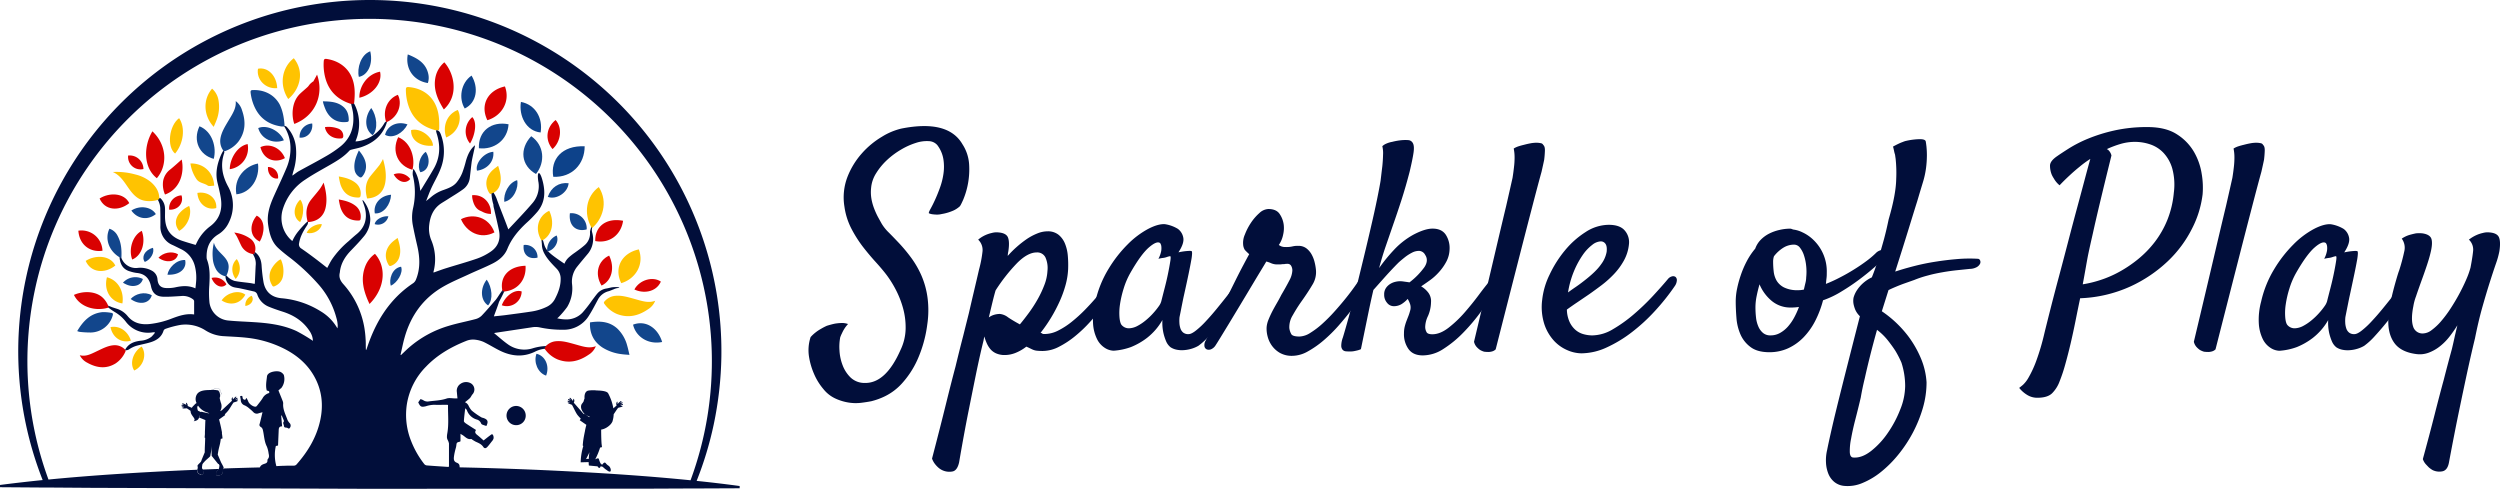
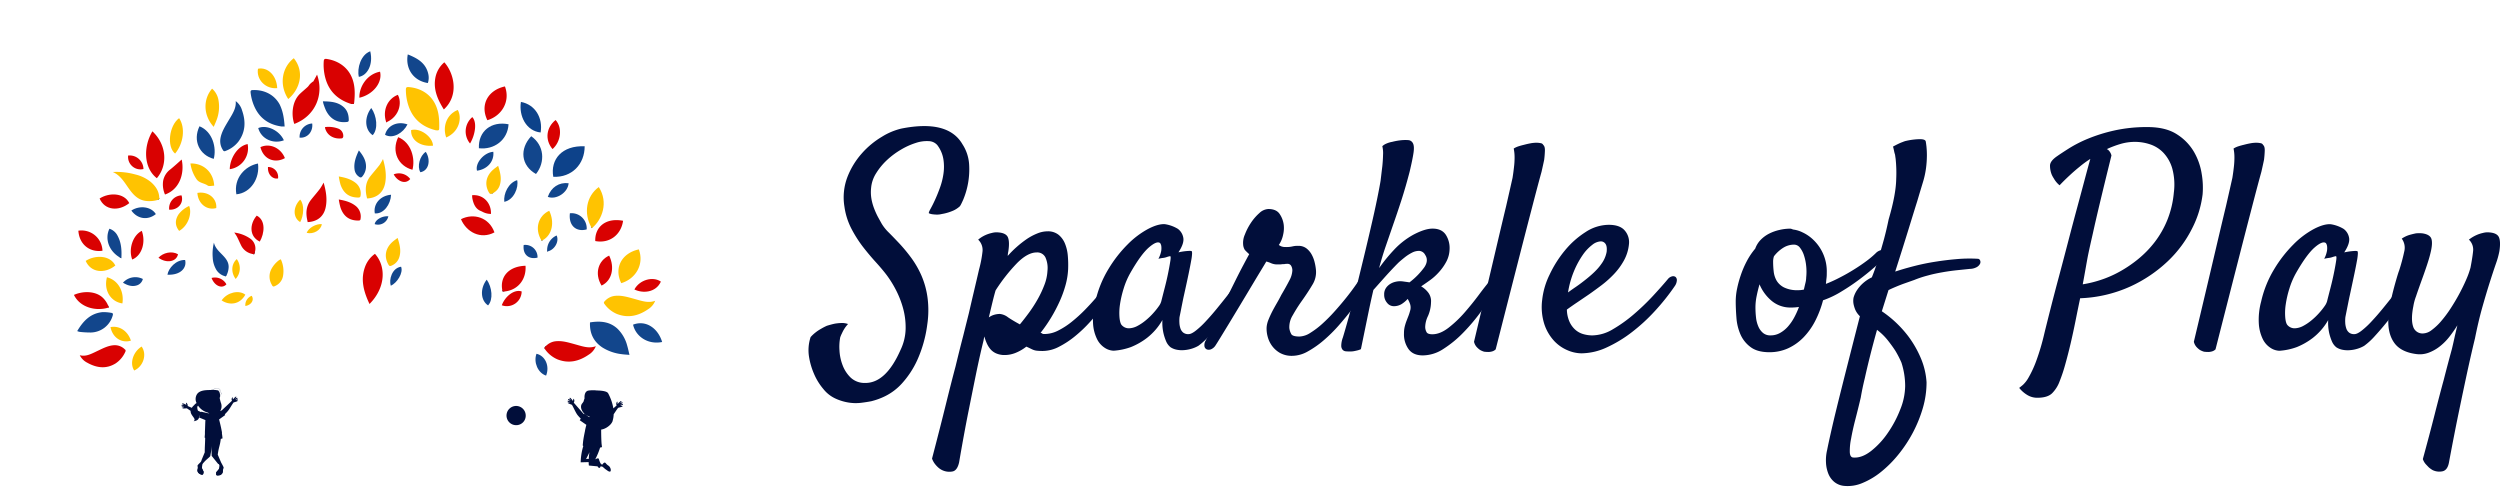
<svg xmlns="http://www.w3.org/2000/svg" id="bcd3d649-7ede-4fa8-815f-614bdca344f2" data-name="Layer 1" viewBox="0 0 1348.47 263.66">
  <defs>
    <style>.e5ee7aab-1a03-4925-9d5d-59cb322223ed,.f8d41cf2-b135-4c55-937d-26ca19ce0109{fill:#010e3a}.ad3c41f4-c82e-4d8d-9dc8-cb98bb17048c{fill:#ffc301}.b404ac73-9659-457f-bac8-3ca6270c37b4{fill:#d90101}.b603ce46-de07-4347-a272-f9f698ed0081{fill:#12468c}.ad4dc192-e19e-4fb1-ac19-792e81307e7d{fill:#0bdd37}.adf71e53-047b-4df9-be92-59ac6ebb19bd{fill:#0d428a}.f8d41cf2-b135-4c55-937d-26ca19ce0109{fill-rule:evenodd}</style>
  </defs>
  <path class="e5ee7aab-1a03-4925-9d5d-59cb322223ed" d="M391.43 563.58zM446.94 506.47c0-.07 0-.12.14-.19zM492.59 544.8zM385.24 591.24h-.17c-1-.84-1.1-1.25-.22-1.06.15.38.28.72.39 1.06zM391.94 564.59c-.29-.15-.57-.31-.84-.47.09-.17.23-.33.32-.49.16.37.35.63.52.96zM394.23 614.26c-.17 0-.25-.1-.21-.19a.41.41 0 01.05-.09 1.17 1.17 0 01.16.28zM412.43 532.61l-.09.07-.18.15-.13.1a.69.69 0 01-.13.11l-.14.08-.14.06c-.32-.53.29-1 .81-1.08v.51zM412.45 532.6zM448.23 574.36zM448.65 574l-.1.1-.22.19-.11.09h-.15a3.53 3.53 0 010-.46c0-.41.25-.24.58.11zM464 561.33a10.27 10.27 0 01-.4 1.18l-.78-.17a.8.8 0 011.19-1zM479.94 493.42l-.06.06-.05.05h-.16c-.11-.19.09-.3.37-.3zM492.63 545.13h-.1c0-.09 0-.17-.07-.26l.12-.08a2 2 0 01.05.34zM517.44 481.11a.57.57 0 01-.12.18.31.31 0 01-.11.09l-.13.07a.58.58 0 01-.14 0h-.17a2.49 2.49 0 01-.51-.07h-.35v-.23c-.15-.77.93-1.34 1.16-.93s.23.6.37.89zM535.29 491.1l-.42.19-.12-.39c.35-.15.64-.12.54.2zM562.14 495.63h-.09zM592.74 529.33a4.64 4.64 0 01-.44.23 5.23 5.23 0 01-.64.28c.06-1.07.46-1.25 1.08-.51zM598.51 582.57h-.88c0-.2-.1-.4-.14-.6 1.99-2.64 2.15-1.97 1.02.6zM619.31 554.87c-.21.11-.41.22-.63.32l-.07-.11c-.1-1.4-.08-2.63.7-.21zM621.15 613.48h-.78a.86.86 0 01.23-1.11c.14-.16.29-.32.44-.47h.74c1.34.1.15 1.56-.63 1.58zM645.88 548.29l-.11.09-.16-.26-.15-.27c.54-1.35 1.01-2.26.42.44zM604.9 654.67a5.18 5.18 0 115.2-5.13 5.11 5.11 0 01-5.2 5.13z" transform="translate(-326.53 -425.34)" />
  <path class="ad3c41f4-c82e-4d8d-9dc8-cb98bb17048c" d="M563.43 494.7c0 .9-.52 1.07-1.27.93h-.49c-7.22-1.78-12.32-5.92-14.76-13.09a27.25 27.25 0 01-1.45-8.95c0-1 .39-1.36 1.39-1.29 6.37.47 12.11 3.7 14.83 10.08 1.72 4 1.85 8.14 1.75 12.32z" transform="translate(-326.53 -425.34)" />
  <path class="b404ac73-9659-457f-bac8-3ca6270c37b4" d="M517.58 480.6a1.35 1.35 0 01-.14.51.57.57 0 01-.12.18.31.31 0 01-.11.09l-.13.07a.58.58 0 01-.14 0h-.17a2.49 2.49 0 01-.51-.07h-.45c-7.07-2.27-11.88-6.76-13.82-14.07a27.49 27.49 0 01-.83-9c.08-1 .49-1.33 1.48-1.19 6.31.91 11.83 4.53 14.09 11.08 1.39 4.08 1.27 8.22.85 12.4z" transform="translate(-326.53 -425.34)" />
  <path class="b603ce46-de07-4347-a272-f9f698ed0081" d="M480 492.8a1 1 0 01-.1.62l-.06.06-.05.05h-.16a1.68 1.68 0 01-.57 0l-.41.07c-6.72-.88-11.78-4.12-14.72-10.37a25.13 25.13 0 01-2.23-8c-.1-.94.23-1.28 1.13-1.31 5.82-.22 11.36 2.12 14.48 7.63 1.85 3.7 2.39 7.45 2.69 11.25zM644.77 599.24c5.49-.88 10.6-.5 14.84 3.43a19.7 19.7 0 015.25 9.19c.45 1.52.76 3.07 1.2 4.9-1.57-.14-2.88-.19-4.17-.38a25 25 0 01-10.41-3.6c-4.77-3.15-6.98-7.67-6.71-13.54z" transform="translate(-326.53 -425.34)" />
  <path class="b404ac73-9659-457f-bac8-3ca6270c37b4" d="M485.28 492.18c-1.54-4.11-1.58-11.85 3.12-16.31 1.31-1.24 2.73-2.38 4.05-3.62.52-.48.88-1.14 1.38-1.66a14.1 14.1 0 011.38-1.16c.1-.08.28-.09.33-.18.66-1.17 1.31-2.35 2-3.66 3.78 10.53-.68 22.21-12.26 26.59z" transform="translate(-326.53 -425.34)" />
  <path class="b603ce46-de07-4347-a272-f9f698ed0081" d="M368.18 603.92c3.22-5.45 7.18-9.64 13.75-10.23a24.06 24.06 0 014.61.39c.77.08 1.06.48.82 1.31a12.51 12.51 0 01-11.8 9.3 51.58 51.58 0 01-6.07-.34 5.84 5.84 0 01-1.31-.43z" transform="translate(-326.53 -425.34)" />
  <path class="ad3c41f4-c82e-4d8d-9dc8-cb98bb17048c" d="M412.43 532.61l-.09.07-.18.15-.13.1a.69.69 0 01-.13.11l-.14.08-.14.06a16.19 16.19 0 01-6.6.51c-3.66-.5-6.1-2.79-8.21-5.58-2.77-3.66-4.87-8-9.43-10a37.89 37.89 0 0112.17 1.34 20.79 20.79 0 018.26 4c2.67 2.29 4.51 5 4.63 8.59-.01.24-.01.4-.01.57z" transform="translate(-326.53 -425.34)" />
  <path class="ad4dc192-e19e-4fb1-ac19-792e81307e7d" d="M412.45 532.6zM448.23 574.36z" transform="translate(-326.53 -425.34)" />
  <path class="b603ce46-de07-4347-a272-f9f698ed0081" d="M449.85 569.64a10.85 10.85 0 01-1.15 4.25.41.41 0 01-.05.09l-.1.1-.22.19-.11.09h-.15a7.76 7.76 0 01-5.21-4.13 14 14 0 01-1.59-5.9 25.3 25.3 0 01.65-8.11c.73 3.23 3.28 5.13 5.32 7.4 1.55 1.69 2.76 3.57 2.61 6.02z" transform="translate(-326.53 -425.34)" />
  <path class="ad3c41f4-c82e-4d8d-9dc8-cb98bb17048c" d="M679.93 587.57a9.45 9.45 0 01-3.88 4.61c-5.16 3.54-10.7 4.87-16.74 2.52a15.75 15.75 0 01-6.79-5.49.87.87 0 01.1-1.3 8.61 8.61 0 015.75-3c3.43-.34 6.65.64 9.89 1.53 1.35.37 2.7.78 4.06 1.12 2.43.6 4.88 1.03 7.61.01z" transform="translate(-326.53 -425.34)" />
  <path class="b603ce46-de07-4347-a272-f9f698ed0081" d="M453.67 479.88a9.32 9.32 0 013.42 5c2.07 5.9 1.9 11.59-1.94 16.8a15.73 15.73 0 01-7.08 5.12.88.88 0 01-1.23-.43 8.67 8.67 0 01-1.41-6.35c.57-3.4 2.36-6.25 4.06-9.14.72-1.21 1.46-2.4 2.15-3.62 1.24-2.26 2.29-4.48 2.03-7.38z" transform="translate(-326.53 -425.34)" />
  <path class="b404ac73-9659-457f-bac8-3ca6270c37b4" d="M647.91 612.08a9.4 9.4 0 01-3.89 4.6c-5.16 3.55-10.69 4.87-16.73 2.53a15.82 15.82 0 01-6.79-5.49.92.92 0 01-.13-.19.86.86 0 01.23-1.11c.14-.16.29-.32.44-.47a8.48 8.48 0 015.3-2.55c3.43-.35 6.65.64 9.89 1.52 1.35.37 2.69.78 4.06 1.13 2.44.62 4.88 1.04 7.62.03zM394.14 615.06a14.54 14.54 0 01-5.25 6.3c-5 3.1-10.14 2.5-15.24-.35a9.16 9.16 0 01-4.1-4.06c2.57.65 4.68-.08 6.75-1 1.16-.51 2.3-1.09 3.46-1.63 2.74-1.3 5.47-2.68 8.56-2.78a7.56 7.56 0 015.55 2.25 1.57 1.57 0 01.18.19 1.17 1.17 0 01.17.28 1 1 0 01-.08.8z" transform="translate(-326.53 -425.34)" />
  <path class="adf71e53-047b-4df9-be92-59ac6ebb19bd" d="M641.89 504.25c0 9.66-6.89 16.91-16.93 16.46-1.66-9.31 4.64-17.02 16.93-16.46z" transform="translate(-326.53 -425.34)" />
  <path class="b404ac73-9659-457f-bac8-3ca6270c37b4" d="M662.61 544.42c-1.05 7.53-7.25 12.41-15 10.94-.28-7.44 5.49-12.74 15-10.94zM598.51 582.57h-.88c0-.2-.1-.4-.14-.6-1.44-7 3.09-13 12.5-13.28.54 7.31-4.09 13.25-11.48 13.88zM525.84 589.31c-3.17-6.72-5.06-13.38-2.21-20.56a14.79 14.79 0 015.15-6.5c6.04 6.75 5.89 18.15-2.94 27.06zM565.93 484.38c-3.5-5.58-5.95-11.27-4.39-17.93a14.38 14.38 0 014.66-7.5c5.37 6.05 7.99 17.84-.27 25.43zM408.74 496.18c7.67 7.17 8.43 18.17 2.39 25.28-7.26-5.62-7.28-17.19-2.39-25.28zM589.41 490.18c-4.07-8.33.33-16.23 9.48-18.22 3 8.04-1.64 15.86-9.48 18.22z" transform="translate(-326.53 -425.34)" />
  <path class="b603ce46-de07-4347-a272-f9f698ed0081" d="M584.84 505.3c-.41-9.26 6.77-14.75 16-12.93-.5 8.57-7.84 13.89-16 12.93zM615.64 519.19c-8.09-4.53-9-13.53-2.58-20.38 7.05 4.91 7.69 13.98 2.58 20.38z" transform="translate(-326.53 -425.34)" />
  <path class="ad3c41f4-c82e-4d8d-9dc8-cb98bb17048c" d="M661.62 578.08c-4.07-8.33.34-16.23 9.48-18.22 3.01 8.04-1.64 15.86-9.48 18.22zM485 456.75c6 7.38 3.27 16.85-3 22-5.21-7.95-3.19-17.29 3-22zM533.11 511.11c1.27 4.43 2 8.69 1.16 13.08-1 5-4.39 7.92-9.72 8.2-1.13-4.22-1.16-8.29 1.71-11.95 1.62-2.06 3.36-4 5-6.12a30.63 30.63 0 001.85-3.21z" transform="translate(-326.53 -425.34)" />
  <path class="b404ac73-9659-457f-bac8-3ca6270c37b4" d="M502.25 536.93c-.95 5-4.34 7.89-9.62 8.2h-.1c0-.09 0-.17-.07-.26-1.06-4.13-1-8.11 1.78-11.7 1.62-2.06 3.36-4 4.95-6.12a31.35 31.35 0 001.9-3.21c1.27 4.45 2 8.71 1.16 13.09zM464 561.33a10.27 10.27 0 01-.4 1.18l-.78-.17a8.49 8.49 0 01-6.17-4.49c-.8-1.63-1.52-3.3-2.34-4.93a21 21 0 00-1.43-2.15 19.32 19.32 0 018.52 3.2 6.52 6.52 0 012.6 7.36z" transform="translate(-326.53 -425.34)" />
  <path class="ad3c41f4-c82e-4d8d-9dc8-cb98bb17048c" d="M645.88 548.33l-.11.09-.16-.26-.15-.27c-4.21-7.54-2.74-16.74 4.06-21.66 5.34 8.33 1.78 17.62-3.64 22.1z" transform="translate(-326.53 -425.34)" />
  <path class="b404ac73-9659-457f-bac8-3ca6270c37b4" d="M593.23 550.68c-7.45 4-15.16-.18-18.05-7.12 6.74-3.42 15.15-1.02 18.05 7.12z" transform="translate(-326.53 -425.34)" />
  <path class="b603ce46-de07-4347-a272-f9f698ed0081" d="M465.68 513.54c1.09 7.84-3.77 15.87-11.65 16.61-1.57-8.77 4.72-15.26 11.65-16.61z" transform="translate(-326.53 -425.34)" />
  <path class="b404ac73-9659-457f-bac8-3ca6270c37b4" d="M424.53 511.39c1.66 7.59-1.2 16.18-9 18.87a13.37 13.37 0 01-1-7.38 10 10 0 013.89-6.18c2.11-1.7 4.06-3.5 6.11-5.31zM385.24 591.24h-.17c-6.9 2.15-15.39-.09-18.66-6.83 5-2.24 11.78-2.14 15.59 1.55a12.58 12.58 0 012.86 4.22c.14.38.27.72.38 1.06z" transform="translate(-326.53 -425.34)" />
  <path class="adf71e53-047b-4df9-be92-59ac6ebb19bd" d="M607.51 480.31c7.78 1.47 11.92 8.65 10.63 16.49-7.8-.8-11.83-8.92-10.63-16.49z" transform="translate(-326.53 -425.34)" />
  <path class="b603ce46-de07-4347-a272-f9f698ed0081" d="M434.13 493.45c7.08 2.85 9.31 11.56 7.69 17.58-7.64-2.03-11.46-9.76-7.69-17.58z" transform="translate(-326.53 -425.34)" />
  <path class="b404ac73-9659-457f-bac8-3ca6270c37b4" d="M541.31 499.33c7.08 2.85 9.31 11.57 7.69 17.58-7.64-2.02-11.46-9.76-7.69-17.58z" transform="translate(-326.53 -425.34)" />
  <path class="b603ce46-de07-4347-a272-f9f698ed0081" d="M557.31 470.13c-8.07-1.26-12.21-8.05-10.83-15.44 5.18 2.07 9.81 4.62 11.09 10.68a9 9 0 01-.26 4.76z" transform="translate(-326.53 -425.34)" />
  <path class="ad3c41f4-c82e-4d8d-9dc8-cb98bb17048c" d="M441.81 493.77c-5.77-6.3-5.74-15-.88-20.61a10.55 10.55 0 013.41 6 20.1 20.1 0 01-1.26 11.61c-.37.96-.81 1.9-1.27 3z" transform="translate(-326.53 -425.34)" />
  <path class="b603ce46-de07-4347-a272-f9f698ed0081" d="M500.7 480c4.22.06 8.13.32 11.3 3.2 2 1.84 2.64 4.25 2.65 6.89 0 .76-.38 1-1.09 1.05-5 .58-8.93-1.57-11.26-6.32a33.57 33.57 0 01-1.29-3.43 12.23 12.23 0 01-.31-1.39zM683.68 609.81c-7.7 1.56-14.26-3-15.68-9.35 7-2.7 13.49 2.02 15.68 9.35z" transform="translate(-326.53 -425.34)" />
-   <path class="adf71e53-047b-4df9-be92-59ac6ebb19bd" d="M580.87 466.11c3.92 6.48 2.9 14.54-3.66 17.76-3.34-5.29-2.21-13.74 3.66-17.76z" transform="translate(-326.53 -425.34)" />
  <path class="ad3c41f4-c82e-4d8d-9dc8-cb98bb17048c" d="M429.24 513.5c7.2-.16 12.46 4.85 12.82 12-1.2 0-2.72.47-3.52-.09-1.93-1.36-4.62-1.28-6.09-3.54a20 20 0 01-3.21-8.37z" transform="translate(-326.53 -425.34)" />
  <path class="b404ac73-9659-457f-bac8-3ca6270c37b4" d="M381.8 560.59c-7 1-12.51-3.49-13-10.81a11.28 11.28 0 0113 10.81z" transform="translate(-326.53 -425.34)" />
  <path class="ad3c41f4-c82e-4d8d-9dc8-cb98bb17048c" d="M423.14 489.07c3.48 5.13 2.42 13.63-2.16 19.11-4.58-3.64-3.29-15.09 2.16-19.11zM372.74 566.07c5-3.25 13.15-3.25 16 2.49-5.74 4.62-13.22 3.89-16-2.49z" transform="translate(-326.53 -425.34)" />
  <path class="b404ac73-9659-457f-bac8-3ca6270c37b4" d="M380.26 532.42c5-3.26 13.14-3.26 16 2.48-5.75 4.62-13.26 3.89-16-2.48zM651 579.38c-4-6.57-1.69-13.58 4.1-16.17 3.08 6.29 1.64 13.48-4.1 16.17z" transform="translate(-326.53 -425.34)" />
  <path class="ad3c41f4-c82e-4d8d-9dc8-cb98bb17048c" d="M619.31 554.87c-.21.11-.41.22-.63.32l-.07-.11c-4-6.53-1.58-13.47 4.17-16.05 2.93 6.05 1.71 12.97-3.47 15.84z" transform="translate(-326.53 -425.34)" />
  <path class="b404ac73-9659-457f-bac8-3ca6270c37b4" d="M520.38 478.06c-.21-5.85 4.11-12.77 11.14-14.05 1.42 5.84-3.74 12.34-11.14 14.05zM509.27 532.94c3.34.57 6.26 1.37 8.75 3.21a7.26 7.26 0 013 7.15.93.93 0 01-1 1c-5 .09-8.2-2.21-9.83-7a34.26 34.26 0 01-.92-4.36z" transform="translate(-326.53 -425.34)" />
  <path class="ad3c41f4-c82e-4d8d-9dc8-cb98bb17048c" d="M509.27 520.52c3.34.57 6.26 1.37 8.75 3.22a7.25 7.25 0 013 7.14c-.09.68-.38.94-1 1-5 .1-8.2-2.21-9.83-7a33.9 33.9 0 01-.92-4.36zM541 553.67c1.15 3.61 2 6.92.9 10.39a7.1 7.1 0 01-3.81 4.39c-1.3.63-1.57.51-2.24-.75-2.27-4.23-1.31-8.73 2.59-12.07.72-.63 1.56-1.2 2.56-1.96zM596.12 525.18a7.07 7.07 0 01-3.38 4.15 4.64 4.64 0 01-.44.23 5.23 5.23 0 01-.64.28c-.77.27-1 0-1.59-1-2.27-4.24-1.32-8.74 2.58-12.07.75-.65 1.57-1.2 2.57-2 1.14 3.62 2.01 6.93.9 10.41zM384.21 574.89c6.37 1.68 9.32 8 8.34 14.11-5.97-.82-10.26-6.67-8.34-14.11zM386.13 601.78c5.19-1 9.54 2.55 11 7.29-4.65 1.5-9.79-1.24-11-7.29zM478 565.2a15 15 0 011.21 8.88 7.2 7.2 0 01-3.95 5.36c-1.34.69-1.56.63-2.21-.67a8.61 8.61 0 01-.21-8.16 14.55 14.55 0 014.11-4.87 5.73 5.73 0 011.05-.54z" transform="translate(-326.53 -425.34)" />
  <path class="b404ac73-9659-457f-bac8-3ca6270c37b4" d="M624.56 505.75c-4.27-5-3.37-11.72 1.65-15.68 3.9 4.28 2.79 11.8-1.65 15.68z" transform="translate(-326.53 -425.34)" />
  <path class="ad3c41f4-c82e-4d8d-9dc8-cb98bb17048c" d="M567.2 499.5c-2.17-6.25.57-12.68 6.26-14.85 2.36 4.24.93 11.75-6.26 14.85z" transform="translate(-326.53 -425.34)" />
  <path class="b404ac73-9659-457f-bac8-3ca6270c37b4" d="M535.28 491.14l-.42.19-.12-.39c-1.93-6.12.81-12.33 6.39-14.46 2.29 4.15.97 11.45-5.85 14.66z" transform="translate(-326.53 -425.34)" />
  <path class="b603ce46-de07-4347-a272-f9f698ed0081" d="M392 564.63h-.07c-.29-.15-.57-.31-.84-.47-6.19-3.7-8-10.41-5.53-15.45a7.57 7.57 0 014.44 3.89c2 3.73 2.23 7.77 2 12.03z" transform="translate(-326.53 -425.34)" />
  <path class="ad3c41f4-c82e-4d8d-9dc8-cb98bb17048c" d="M476.05 472.88c-6.22.64-11.37-4.61-10.37-10.46 5.32-1.06 10.09 3.68 10.37 10.46z" transform="translate(-326.53 -425.34)" />
  <path class="b404ac73-9659-457f-bac8-3ca6270c37b4" d="M460.1 503.05a11.42 11.42 0 01-9.64 13.55c.08-5.6 3.93-12.41 9.64-13.55zM467 504.73c4.59-2.25 10.83 0 13.2 5.89-4.46 2.61-11.2 1.63-13.2-5.89zM397.85 565.32c-2.14-5.63.36-13.11 5.16-15.45 2.17 5.82.29 13.24-5.16 15.45z" transform="translate(-326.53 -425.34)" />
  <path class="b603ce46-de07-4347-a272-f9f698ed0081" d="M465.81 494.42c4.59-2 11.49 1.29 13.84 6.59-5.53 2.16-12.17-.53-13.84-6.59z" transform="translate(-326.53 -425.34)" />
  <path class="b404ac73-9659-457f-bac8-3ca6270c37b4" d="M683 577.23c-2.68 6-9.82 6.48-14.28 4.24 2.71-5.12 9.85-7.27 14.28-4.24zM465 541.65c5 2.49 4.21 9.64 1.65 14-5.65-2.65-5.65-9.34-1.65-14z" transform="translate(-326.53 -425.34)" />
  <path class="ad3c41f4-c82e-4d8d-9dc8-cb98bb17048c" d="M560.1 503.91c-6.66.7-12.12-2.88-11.82-8.39 4.72-1.41 11.62 3.48 11.82 8.39z" transform="translate(-326.53 -425.34)" />
  <path class="b404ac73-9659-457f-bac8-3ca6270c37b4" d="M586.84 539.61c-.32-.17-.66-.33-1-.47-2.9-1.15-4-4-4.55-6.91a11.91 11.91 0 01-.1-1.59c6.21-.56 10.43 4.44 10.16 10.09a9.66 9.66 0 01-4.51-1.12z" transform="translate(-326.53 -425.34)" />
  <path class="b603ce46-de07-4347-a272-f9f698ed0081" d="M520.1 506.48c2.31 2.79 3.95 5.5 3.85 8.95a8.4 8.4 0 01-2 5.09 1.06 1.06 0 01-1.63.24 5.45 5.45 0 01-2.55-4c-.5-3.62.72-6.85 2.33-10.28z" transform="translate(-326.53 -425.34)" />
  <path class="ad3c41f4-c82e-4d8d-9dc8-cb98bb17048c" d="M423.17 549.88c-2.3-2.8-2.35-5.94-.22-9.07a15.11 15.11 0 015.59-4.37c1.59 3.56-.14 10.46-5.37 13.44zM433 529.4c5.82-1 10.61 2.88 10.18 8.16-5.04 1.44-9.84-2.35-10.18-8.16z" transform="translate(-326.53 -425.34)" />
  <path class="b603ce46-de07-4347-a272-f9f698ed0081" d="M526.24 453c1.75 7.36-1.7 13.09-6.15 13.8-1.09-4.69 1.09-11.98 6.15-13.8zM621.09 627.94c-4.36-1.38-6.9-7.14-5.19-11.78 4.76 1.06 7.24 6.68 5.19 11.78z" transform="translate(-326.53 -425.34)" />
  <path class="ad3c41f4-c82e-4d8d-9dc8-cb98bb17048c" d="M402.92 612.25c3 4.16 1 10.7-4 12.94-2.57-3.8-.68-10.02 4-12.94z" transform="translate(-326.53 -425.34)" />
  <path class="b603ce46-de07-4347-a272-f9f698ed0081" d="M589.06 576.18c2.87 4 3.62 10.75.73 13.89-4-2.59-4.51-9-.73-13.89zM526.79 483.59c3 4.23 3.82 11.35.77 14.66-4.22-2.74-4.75-9.49-.77-14.66zM410.59 540.82c-4.36 3.51-9.92 2.68-13.21-1.92 4.55-2.98 10.81-2.06 13.21 1.92zM537.46 530.38c-.19 5.2-4 10.51-8.76 10.06-.93-5.07 2.95-9.58 8.76-10.06zM546.32 492.44c-2.3 4.67-7.93 8-12.1 5.61 1.21-5 6.6-7.53 12.1-5.61z" transform="translate(-326.53 -425.34)" />
  <path class="ad3c41f4-c82e-4d8d-9dc8-cb98bb17048c" d="M458.86 584.28c-3 5.53-8.73 5.84-12.79 3.09 3.11-4.46 9.41-5.74 12.79-3.09z" transform="translate(-326.53 -425.34)" />
  <path class="b404ac73-9659-457f-bac8-3ca6270c37b4" d="M597.19 590c1.86-5 6.86-8.78 10.72-7.45a8 8 0 01-10.72 7.45z" transform="translate(-326.53 -425.34)" />
  <path class="b603ce46-de07-4347-a272-f9f698ed0081" d="M592.62 507.21c.58 5.14-3.22 9.49-8.81 10.2-1.11-4.1 3.83-9.88 8.81-10.2zM622 531.53c1.79-5.2 6.1-8 11.23-7.36-.34 4.97-6.59 9.12-11.23 7.36z" transform="translate(-326.53 -425.34)" />
  <path class="b404ac73-9659-457f-bac8-3ca6270c37b4" d="M580.07 502.74a10.12 10.12 0 011.21-14.23c2.78 2.89 1.42 9.88-1.21 14.23z" transform="translate(-326.53 -425.34)" />
  <path class="b603ce46-de07-4347-a272-f9f698ed0081" d="M416.85 573.51c.54-3.54 4.68-8.14 9.53-7.93 1.05 4.23-2.44 8.28-9.53 7.93zM598.54 534.2c-.52-4.5 2.32-10.32 6.94-11.68.92 3.87-1.75 10.67-6.94 11.68z" transform="translate(-326.53 -425.34)" />
  <path class="b404ac73-9659-457f-bac8-3ca6270c37b4" d="M501.9 493.88a15 15 0 017 .8 4.17 4.17 0 012.77 4.37c0 .34-.42.88-.7.91-3.64.5-7.94-1-9.13-5.66a1.78 1.78 0 01.06-.42z" transform="translate(-326.53 -425.34)" />
  <path class="b603ce46-de07-4347-a272-f9f698ed0081" d="M609 557.49a6.59 6.59 0 017.47 6.8c-4.57 1.17-8.11-1.54-7.47-6.8zM633.93 540.38a8.18 8.18 0 019.05 8.7c-5.58 1.51-9.86-1.96-9.05-8.7z" transform="translate(-326.53 -425.34)" />
  <path class="b404ac73-9659-457f-bac8-3ca6270c37b4" d="M403.91 516.51a6.71 6.71 0 01-8.26-7.28 7.45 7.45 0 018.26 7.28z" transform="translate(-326.53 -425.34)" />
  <path class="b603ce46-de07-4347-a272-f9f698ed0081" d="M553.27 518.24c-1.86-3.11-.33-8.87 2.92-11 2.87 4.41 1.63 10.23-2.92 11z" transform="translate(-326.53 -425.34)" />
  <path class="ad3c41f4-c82e-4d8d-9dc8-cb98bb17048c" d="M488.44 533c2.45 2.72 1.86 8.89 0 12.14-3.97-2.39-3.99-8.14 0-12.14z" transform="translate(-326.53 -425.34)" />
  <path class="b404ac73-9659-457f-bac8-3ca6270c37b4" d="M417.78 538.44a7 7 0 016.66-7.72c1.34 4.17-1.93 8.02-6.66 7.72z" transform="translate(-326.53 -425.34)" />
  <path class="b603ce46-de07-4347-a272-f9f698ed0081" d="M537.32 579.47c-1.08-3.32.6-9.54 5.56-10.27 1.31 3.38-2.25 8.8-5.56 10.27z" transform="translate(-326.53 -425.34)" />
  <path class="b404ac73-9659-457f-bac8-3ca6270c37b4" d="M412 564.36c2.47-2.69 7.12-3.85 10.54-1.89-.78 4.08-6.18 5.1-10.54 1.89z" transform="translate(-326.53 -425.34)" />
  <path class="b603ce46-de07-4347-a272-f9f698ed0081" d="M392.86 577.82a8.94 8.94 0 0110.72-2 4.76 4.76 0 01-3.26 3.46c-2.69.84-5.12-.06-7.46-1.46zM488.13 499.58a7.2 7.2 0 016.79-7.63 7.13 7.13 0 01-1.42 5.4 6.11 6.11 0 01-5.37 2.23zM622.08 560.91c-.12 0-.24.06-.37.09a5.7 5.7 0 01-.06-.58 8.55 8.55 0 015.12-8.06c1.49 3.15-1 7.64-4.69 8.55z" transform="translate(-326.53 -425.34)" />
  <path class="b404ac73-9659-457f-bac8-3ca6270c37b4" d="M538.89 519.39a7.58 7.58 0 018.91 2.51c-2.8 3.32-7.12.91-8.91-2.51z" transform="translate(-326.53 -425.34)" />
-   <path class="b603ce46-de07-4347-a272-f9f698ed0081" d="M397 586.61c2.47-2.77 7.51-4.24 11.41-2-1.24 4.47-6.66 5.48-11.41 2zM404.65 566.64c-1.89-2.42-.31-6.41 4.4-7.63.88 2.64-1.24 6.36-4.4 7.63z" transform="translate(-326.53 -425.34)" />
  <path class="b404ac73-9659-457f-bac8-3ca6270c37b4" d="M476.5 521.57c-2.61.61-5.74-1.88-5.42-6.16a5.39 5.39 0 015.42 6.16z" transform="translate(-326.53 -425.34)" />
  <path class="ad3c41f4-c82e-4d8d-9dc8-cb98bb17048c" d="M491.94 550.93c1-2.68 5.12-5 8.17-4.69-.43 3.26-4.58 5.64-8.17 4.69z" transform="translate(-326.53 -425.34)" />
  <path class="b603ce46-de07-4347-a272-f9f698ed0081" d="M536 542a5.71 5.71 0 01-7.36 4.24c.36-2.38 3.98-4.5 7.36-4.24z" transform="translate(-326.53 -425.34)" />
  <path class="ad3c41f4-c82e-4d8d-9dc8-cb98bb17048c" d="M453.64 575.8c-2.63-3.56-2.34-8.06.6-10.71a8.42 8.42 0 01-.6 10.71zM458.88 590.39a5.32 5.32 0 013.4-5.5c1.52 2.21-.15 4.98-3.4 5.5z" transform="translate(-326.53 -425.34)" />
  <path class="b404ac73-9659-457f-bac8-3ca6270c37b4" d="M440.65 575.27a7 7 0 018 3.43c-2.32 2.6-6.42.89-8-3.43z" transform="translate(-326.53 -425.34)" />
  <path class="f8d41cf2-b135-4c55-937d-26ca19ce0109" d="M454.84 641.11c.06-.67-.55-.19-1.39-.1l1.25-.76c.09-1-2.38.89-1.23-.08s.25-.89.24-.88c-1 .74-1.45 1.55-1.55 1.46s0-.43-.09-.8c-.14-.56-.27-.32-.41 0a1.64 1.64 0 000 1.55l-5.48 5.16-.91.46a5 5 0 00.38-4.58 23.18 23.18 0 01-.61-2.42c0-.16.05-.33.08-.5a8.67 8.67 0 00.69-1.63 1.58 1.58 0 00-1-1.88 4.84 4.84 0 00-1.32-.3 10.59 10.59 0 00-2.82-.12l.3-.12a12.1 12.1 0 012.09-.65 1.88 1.88 0 012.37 1.12l.13.11a2 2 0 00-2.5-1.31 12 12 0 00-2.1.66l-.56.2h-.56c-1.51.09-5.55-.13-7.09 2.34a4.89 4.89 0 00-.2 4.69l-1.08.75.13.1a7.71 7.71 0 00-1.63 1.74l-2.22-1a1.68 1.68 0 00-.49-1.48c-.26-.3-.46-.48-.41.09 0 .39.23.72.2.78s-.75-.49-2-.84c0 0-.78.28.52.75s-1.56-.46-1.12.49l1.43.29c-.82.2-1.56 0-1.27.57.05.12 1.55 0 1.14.18-.08 0-.38.06-.62.15-.05 0-.52.37.42.38.36 0 1.73-.11 1.79-.08.7.46 1.36.91 2 1.36-.16 2.63 3.45 4.27 1.63 5.59 2.54-.33 3.08-1.54 2.95-3l.24.11-.28.85 3.44 1.42c-.13 2.09-.13 3.9-.26 6.25v1.3c-.05.59-.1 1.21-.16 1.88l.3.19c-.07 3.51-.24 4.91-.23 7.77l-.83 2-1 2.42.08.08-.6 1-.1-.1-.27.39a6 6 0 00-.8.81l-.11.14c-.34.44-.42.8-.15.93a3.9 3.9 0 01-.18 1.5 1.33 1.33 0 000 .28c0 .89.22 1.67 1.66 2.33a1.92 1.92 0 00.86.21h.07c.34-.05.56-.31.61-.84a.85.85 0 00.11-.56.5.5 0 000-.12v-.14a1.13 1.13 0 00-.09-.2l-.3-.66-.18-.4-.26-.57v-.24c0-.22 0-.58.09-.93v-.11a4.45 4.45 0 01.16-.85c.18-.24.36-.54.55-.84l.09.09.06-.09.08-.13.11-.14.11-.13c.12-.14.25-.27.39-.42l.06-.06c.37-.38.82-.77 1.25-1.15l.53-.47.5-.45.1-.1.08-.09.16-.17a.59.59 0 00.14-.22c.46-2.41.85-5.13.9-5.34a25.66 25.66 0 00-.15 4.73v.52l3.56 4.43.23-.1c.14.26.27.51.4.74a5.45 5.45 0 01-.09.86v.11c-.07.34-.13.67-.17.89l-.1.23-.67.8-.49.55-.12.15-.07.11-.07.14a.93.93 0 000 .13.76.76 0 000 .15 2.29 2.29 0 000 .25.91.91 0 00.13.8.76.76 0 00.22.17h.09a1.82 1.82 0 00.86 0 2.41 2.41 0 002-1.17 3.54 3.54 0 00.22-.6c.14-.54 0-1.18.29-1.77a.25.25 0 00.22-.18 1.2 1.2 0 00-.12-.78l-.06-.14a6.23 6.23 0 00-.54-1l-.15-.46h-.08l-.4-.76-1-2.33-.81-1.9c.62-4.42 1.14-4.46 1.65-8.47l.92-.26c-.05-.78-.16-1.67-.31-2.62V658.76a1.85 1.85 0 000-.23v-.1l-.06-.29c-.39-2.17-.95-4.54-1.48-6.56l1.39-1 1.92-1.37-.16-.25-.09-.14a22 22 0 001.64-1.73c1.12-1.34 2-3.17 3.12-4.67 0 0 1.37-.4 1.72-.53.87-.33.32-.5.26-.5-.26 0-.54.09-.63.07-.51.13.96-.21.97-.35zm-9.67-1.66c.14-1.34 0-3-1.18-3.48a4.65 4.65 0 01.84.23c.95.4 1.31 1.28.34 3.25zM435 647.64l-1.68-.77a4.16 4.16 0 01-.34-2.22l.36-.53a9.34 9.34 0 005.43 3.82 3.11 3.11 0 00.77.47L435 647.4z" transform="translate(-326.53 -425.34)" />
-   <path class="e5ee7aab-1a03-4925-9d5d-59cb322223ed" d="M702.29 684.73a187.53 187.53 0 009.2-30.37 192 192 0 004.14-36.89 189.45 189.45 0 00-152.14-188.41 190.62 190.62 0 00-74.95 0 189.52 189.52 0 00-139 255.22q-11.52 1.17-23 2.64v1.22l24.68.18h3.29l21.89.16 49.88.17L526 689l99.74-.08h49.87l21.71-.1h3.31l24.86-.11v-1.22q-11.6-1.57-23.2-2.76zm-3.27-.34c-24.42-2.45-48.84-4-73.26-5.19q-25.63-1.22-51.3-1.78c0-1.36-.3-2-1.48-2.47-1.61-.58-1.74-1.71-1.63-3a27.67 27.67 0 01.64-3.46c.18-.87.52-1.73.64-2.62.23-1.85.18-1.85 2-2.31.07 0 .13-.11.28-.24v-4a6.33 6.33 0 00.69.45c1.68.82 2.81 2.8 5.09 2.36.16 0 .37.22.57.34a19.66 19.66 0 001.87 1.12c1.51.69 3 1.24 4.05 2.78.67 1 1.42.9 2.25 0s1.56-1.88 2.3-2.85a4.38 4.38 0 001-1.62 2.91 2.91 0 00-.34-2c-.47-.72-1.07 0-1.49.28-1.14.82-2.22 1.72-3.53 2.74-1.09-.95-2.2-2-3.4-2.94-.62-.49-1.11-1-1.11-1.6a1.8 1.8 0 01.45-1.1c-1.92-1.23-3.77-2.37-5.56-3.59-.45-.31-1.06-.87-1-1.28.14-2.28.45-4.54.71-6.81a2.38 2.38 0 01.94 1.1 8 8 0 005.25 4.92 3.39 3.39 0 012.37 2.08 1.27 1.27 0 00.61.64c.73.31 1.49.52 2.25.77 1.19-2.45.76-3.54-1.8-4.37a3.73 3.73 0 01-.78-.23 38.38 38.38 0 01-5.31-3.7 10.42 10.42 0 01-1.67-2.52 3.9 3.9 0 00-2-2 31.61 31.61 0 002.63-2.17c.55-.55.85-1.36 1.36-2a3.87 3.87 0 00-.9-6.08 5.24 5.24 0 00-5.45.31 4.46 4.46 0 00-2 4.48c.09 1.12.21 2.23.32 3.39h-1.48c-1.45 0-3-.38-4.33.07-3.19 1.1-6.51 1.12-9.77 1.58a4 4 0 01-2.94-.71 7.1 7.1 0 00-1.42-.55l-1.22 1.75c1.09 2.39 1.59 2.69 4.08 2.12a15.42 15.42 0 014.92-.81c1.75.16 3.52 0 5.28 0 .57 0 1.14 0 1.79.08-.09 5.24.51 10.32-.4 15.37a11.23 11.23 0 00-.19 2.17 3.9 3.9 0 00.35 1.26 6.93 6.93 0 01.75 2v12.35c0 .08-.1.15-.18.26a6.4 6.4 0 01-.64 0c-3.76-.25-7.51-.48-11.27-.79a2.07 2.07 0 01-1.28-.78 49.14 49.14 0 01-7-12.25 38.07 38.07 0 01-2.35-19.91 37.18 37.18 0 0110.32-20.31c6.08-6.36 13.51-10.62 21.61-13.86a9.68 9.68 0 015.18-.66 15.73 15.73 0 014.31 1.18c3 1.45 5.78 3.22 8.75 4.69 6.22 3.06 12.55 3.69 19 .53a15 15 0 015.36-1.56c-.24-.42-.12-.74.22-1.11l.27-.33a27.69 27.69 0 00-7.16 1.22 15.11 15.11 0 01-13.48-2.25c-2.53-1.8-4.83-3.9-7.33-5.94.29-.08.4-.13.53-.15l19.91-3a11.23 11.23 0 013.88 0 58.23 58.23 0 0012.83 1.32 15.87 15.87 0 0014-7.58c1.79-2.78 3.28-5.74 4.86-8.65a9 9 0 015.69-4.53c1-.28 1.86-.71 2.8-1.05a8.57 8.57 0 011.74-.61c3.65-.52-1.16-.85-3.28-.34-.77.18-1.53.37-2.31.51a8.08 8.08 0 00-4.86 2.61c-1 1.16-1.89 2.43-2.83 3.64a71.23 71.23 0 01-5.26 6.75 11.9 11.9 0 01-8.92 3.68 21 21 0 01-4.73-.6 10.06 10.06 0 001-.9 48.41 48.41 0 004.36-5.18 19.29 19.29 0 002.64-12.42 12.85 12.85 0 012.82-9.42c1.76-2.19 3.57-4.35 5.38-6.51a12.49 12.49 0 002.62-12 5 5 0 010-2.31l-.11.09-.15-.27c-.05-.09-.1-.18-.16-.27a12.27 12.27 0 00-.73 2.59 8.33 8.33 0 01-3 7.26c-1.61 1.39-3.34 2.64-5.07 3.88a31.24 31.24 0 00-3.3 2.57 9.1 9.1 0 00-2.39 3.44c-4.76-3.2-7.33-5.08-8.85-6.72-.12 0-.24.06-.37.09a5.7 5.7 0 01-.06-.58 9 9 0 01-1.65-3.14c-.28-1-.51-1.84-.7-2.41-.21.11-.41.22-.63.32l-.07-.11c0 .86.16 1.78.15 1.94a10.77 10.77 0 001.44 5.32c1.64 3 4.08 5.44 6.44 7.89a7.65 7.65 0 012.25 5.26c.1 4-1.22 7.56-3 11a9.59 9.59 0 01-4.37 4.33 29.22 29.22 0 01-8.82 2.67c-4.53.69-9.07 1.27-13.61 1.87-2 .26-4 .43-6.23.67 1-2.76 2-5.27 2.81-7.87 1.25-2.3 2.22-4.25 2.82-5.63h-.88c-.05-.2-.09-.4-.13-.6a68.9 68.9 0 00-2.21 3.2c-.4.6-.79 1.21-1.23 1.78a.64.64 0 01-.1.13c-2.54 2.9-5 5.85-7.68 8.64a7.41 7.41 0 01-3.26 1.82c-4.81 1.29-9.74 2.2-14.49 3.65a57.27 57.27 0 00-21.36 11.65c-1.51 1.31-2.93 2.74-4.38 4.11l-.25-.14c.73-3.11 1.33-6.27 2.2-9.34 3.33-11.83 10.06-21.21 20.76-27.38 4.43-2.56 9.19-4.52 13.84-6.68 4.28-2 8.67-3.73 12.87-5.85 3.5-1.76 6.53-4.3 8-8 2.23-5.44 5.86-9.75 10.07-13.71a64.77 64.77 0 006.19-6.32c3.79-4.7 4.31-9.87 2.88-15.86-1.32-5.51-2.74-6.08-2.74-3.06a20 20 0 00.4 3.49c0 .36.08.72.09 1.08a13.92 13.92 0 01-3.41 9.83c-4.11 4.82-8.54 9.37-13 14.16-.67-1.77-1.19-3.21-1.75-4.64-1.41-3.69-2.88-7.35-4.24-11a16.22 16.22 0 00-2-4.17 4.64 4.64 0 01-.44.23 5.23 5.23 0 01-.64.28 2.62 2.62 0 000 .29 23.4 23.4 0 001 5.58 8 8 0 00.35 2.14c.88 3.94 1.83 7.85 2.66 11.8 1 4.74-.4 8.72-4.4 11.45a31.89 31.89 0 01-7.35 3.76c-5.57 1.93-11.26 3.48-16.89 5.25-2.23.7-4.42 1.53-6.64 2.31 0-.16-.08-.25-.06-.32a26.51 26.51 0 00-1.18-17.2 16.35 16.35 0 01-1.1-8.13c.54-4.9 2.36-9.08 6.68-11.82 1.15-.73 2.31-1.42 3.45-2.15 2.69-1.74 5.46-3.35 8.05-5.23a8.82 8.82 0 003.7-6.14c.35-2.83.64-5.68 1-8.51.33-2.47 2.1-9.4 1.77-9.13-2.62 2.2-3.9 5.17-4.83 8.35a59.62 59.62 0 01-2 6.5 20.73 20.73 0 01-3 5.11c-1.8 2.21-4.47 3.19-7.09 4.12a20.93 20.93 0 00-6.51 3.62c-1 .86-2.07 1.69-2.9 2.37.83-2.09 1.73-4.6 2.83-7 1.57-3.42 3.55-6.67 4.89-10.16a25.66 25.66 0 00.24-18.77c-.42-1.11-.89-2.05-2.17-2.29H562l-.28.3a13.73 13.73 0 00.33 1.41c2.12 6.53 1.94 12.88-1.51 18.94-2 3.54-4.19 7-6.3 10.51-.28.48-.61.93-1 1.59-.06-.44-.08-.61-.1-.78-.46-3.91-1.24-7.7-3.5-11.05-.21-.31-.74 2.17-.4 3.58a38.16 38.16 0 01.16 17.27 22.78 22.78 0 00-.25 9.19c.72 3.83 1.57 7.64 2.45 11.43 1.42 6.18 1.75 12.31-.76 18.31a4.28 4.28 0 01-1.47 1.82 56.11 56.11 0 00-12 10.75c-6.2 7.41-10.28 16-13.21 25.15h-.27c-.11-2 0-3.88-.16-5.79a54.21 54.21 0 00-.73-6.48 46.72 46.72 0 00-11.33-23.18c-1.68-1.91-2.41-3.7-1.87-6.09.09-.4.09-.81.16-1.21.69-4.31 2.93-7.75 5.9-10.82 2.27-2.35 4.54-4.71 6.62-7.22a14.69 14.69 0 003.78-9.69 17.09 17.09 0 00-3.37-9.47c-.59-.87-1-1-.78-.3.47 1.46 1.07 2.9 1.39 4.39 1.15 5.34-.23 9.9-4.56 13.46-1.25 1-3.25 2.8-4.45 3.89a48.9 48.9 0 00-8.81 9.64c-1 1.5-1.76 3.12-2.64 4.72-2.31-1.79-4.57-3.6-6.89-5.34s-4.66-3.47-7.07-5.1a2.6 2.6 0 01-1.22-2.89c.56-3.55 2.29-6.57 4.21-9.5a3 3 0 00.6-1.92h-.1l-.06-.26a6.4 6.4 0 00-.93.69 57.66 57.66 0 00-4.14 4.57 23.14 23.14 0 00-3.23 5.27 16.07 16.07 0 01-5.25-16.8 29.36 29.36 0 0112.22-16.35c4.45-3 9.18-5.52 13.81-8.2 3.62-2.1 7.18-4.28 10-7.41a2.46 2.46 0 011.17-.56c1.75-.47 3.55-.78 5.26-1.36 6.79-2.3 11.74-6.5 13.86-13.59l-.42.19c-.05-.13-.09-.26-.13-.39a2.33 2.33 0 00-.87.87 19.55 19.55 0 01-13.55 9.62c-.63.13-1.27.17-2 .27.08-.32.1-.46.15-.59a23.33 23.33 0 00-1-20 .57.57 0 01-.12.18.31.31 0 01-.11.09l-.13.07a.32.32 0 01-.14 0h-.17a2.49 2.49 0 01-.51-.07h-.36c.36 1.8.9 3.56 1.08 5.36.72 7-1.21 13-6.7 17.53a60.18 60.18 0 01-8 5.4c-4.78 2.78-9.7 5.33-14.53 8-1.21.68-2.28 1.58-3.49 2.43a2.34 2.34 0 010-.53c.16-.62.32-1.23.49-1.84a32.27 32.27 0 001.37-12.91 18.5 18.5 0 00-4.94-11 1.74 1.74 0 00-1.19-.51l-.06.06-.05.05h-.16a22.22 22.22 0 013.46 11 27 27 0 01-2.08 11.44c-2.13 5.11-4.53 10.1-6.79 15.15s-3.95 9.93-3.17 15.51c.67 4.67 1.73 9.14 5.3 12.51 1.72 1.61 3.56 3.1 5.42 4.55a109.93 109.93 0 0116.83 15.65 44.49 44.49 0 019.29 17.7 16.44 16.44 0 01.69 4.06 6.63 6.63 0 01-.17 1.5 24.94 24.94 0 00-8.86-9.1 47.51 47.51 0 00-21.35-7.15c-5.18-.5-8.5-3.26-9.59-8.38a84.85 84.85 0 01-1.11-9.58c-.26-2.8-1.19-5.23-3.55-6.9a10.27 10.27 0 01-.4 1.18l-.78-.17a1.38 1.38 0 00.15.25 9.07 9.07 0 011.4 6.1c-.15 3-.28 6.08-.43 9.11a5.57 5.57 0 01-.1.66c-.91-.17-1.75-.36-2.6-.47-2.74-.37-5.51-.59-8.22-1.12a9.06 9.06 0 01-3.15-1.7 9.49 9.49 0 01-1.18-1.19l-.1.1-.22.19-.11.09h-.15a6.08 6.08 0 004.92 6c1 .22 2 .31 2.95.52q3.72.79 7.42 1.66a2.5 2.5 0 011.88 1.74 10.78 10.78 0 006.09 6.45c2.41 1 4.91 1.86 7.42 2.66 6 1.89 11 5 14.57 10.36a11.58 11.58 0 011.32 2.51 9.25 9.25 0 01.56 2.94c-.34-.24-.54-.41-.76-.54a91.13 91.13 0 00-8.07-4.75c-7.41-3.42-15.4-4.35-23.45-4.84-4.46-.28-8.93-.42-13.37-.86a11.24 11.24 0 01-10.13-9.67 53.36 53.36 0 01-.08-9.46c.25-4.6.43-9.15-1.21-13.56a3.7 3.7 0 01-.25-1.14c-.19-5.32 1.54-9.7 6.21-12.59a14.63 14.63 0 005.74-6.4 20.82 20.82 0 00-.4-19.52c-3.11-5.76-4.24-11.61-2.08-17.94.31-.92-.31-1.21-.41-1.42a19.45 19.45 0 00-1.44 2.74c-2 4.74-3 9.59-1.73 14.73.66 2.64 1.29 5.29 1.74 8 1 6.14-.44 11.41-5.63 15.34a24.15 24.15 0 00-6.94 8.12c-.37.71-.69 1.45-1 2-2.26-.67-4.43-1.29-6.58-2-6.86-2.12-9.88-6.2-9.93-13.34 0-1.45.07-2.91 0-4.36a7.75 7.75 0 00-2.52-5.55.66.66 0 00-.5-.1v.5l-.09.07-.18.15-.13.1a.69.69 0 01-.13.11l-.14.08-.14.06a10.09 10.09 0 011.28 5.35c.09 2.86.08 5.72.07 8.59a10.67 10.67 0 006.68 10.44c1.44.67 2.85 1.4 4.28 2.09a13.84 13.84 0 017.6 9.11 25.59 25.59 0 01.64 9.18c-.07.91-.19 1.83-.31 2.95-3.77-1.71-7.42-1.32-11.12-.5a19.55 19.55 0 01-4.19.34c-3.29 0-4.85-1.44-5.15-4.71a5.71 5.71 0 00-2.95-4.62 12.83 12.83 0 00-8-1.51 8.36 8.36 0 01-8.33-4.92l-.2-.4c-.29-.15-.57-.31-.84-.47a.55.55 0 00-.11.35c.38 3.68 2 6.36 5.8 7.35a20.07 20.07 0 003.31.76c4.53.4 6.92 2.87 7.84 7.29.79 3.8 3 5.49 6.83 5.56 3.12.07 6.26-.21 9.38-.38a9 9 0 016.3 1.67 1.73 1.73 0 01.73 1v7.27c-4.17-.62-8.1.7-12 2.17a46.4 46.4 0 01-12.11 3c-4.57.43-8.64-.5-11.74-4.27a12.19 12.19 0 00-5.62-3.91l-2.93-.95a10.16 10.16 0 00-2-.73c.14.33.27.67.38 1h-.17a31.16 31.16 0 003.87 2.66 20.28 20.28 0 015.37 4.79 15 15 0 0014.7 5.87 8.68 8.68 0 011 0l.11.24a18.92 18.92 0 01-1.9 2.17 10.68 10.68 0 01-5.67 2.1c-3.54.42-6.68 1.47-8.48 4.88a1.17 1.17 0 01.17.28 3.05 3.05 0 002-.54 15.29 15.29 0 013.63-1.78c2.6-.77 5.31-1.19 7.9-2 3.25-1 5.92-2.76 7-6.25a1.81 1.81 0 011.13-1 50.19 50.19 0 018-2.1 19.82 19.82 0 0113.54 3 20.31 20.31 0 009.89 3.08c4.08.26 8.17.39 12.22.84a58.72 58.72 0 0120 5.79c6.81 3.4 12.52 8.11 16.33 14.77 4.34 7.59 5.24 15.75 3.34 24.23-2 9-6.62 16.63-12.65 23.48a2 2 0 01-1.77.72c-1.73 0-3.46 0-5.18.09-1.35 0-2.7.11-4 .17a21.89 21.89 0 01-.82-6 21.27 21.27 0 01.54-4.85l1.18-.27c.11-2.65.23-5.23.34-7.81.05-1.23 0-2.52 1.79-2.52h.07c-.17-2-.34-3.92-.5-5.81l.29-.07c.36.86.74 1.72 1.08 2.6.09.23.15.61 0 .76-.65.79.06 1.46.1 2.18.07 1.21 1 .93 1.66 1.09a1.52 1.52 0 01.49.25c.56.39.91.15 1.19-.38a1.93 1.93 0 00-.16-2.28 6.76 6.76 0 01-1.24-1.77c-1-2.9-2.58-5.64-2.34-8.87a3.2 3.2 0 00-.25-1.32c-.73-1.88-1.5-3.74-2.31-5.76l1.37-1.18h.09a7.94 7.94 0 001.44-7.19 4.26 4.26 0 00-1.85-1.63c-1.9-.77-5.5-.11-6.66 1.26a2.13 2.13 0 00-.55 1.06c-.27 2.55-.85 5.1-.13 7.73.46.23 1.36.07 1.36.88a1.64 1.64 0 01-.08.48 5.62 5.62 0 00-3.56 2.85c-.88 1.37-1.93 2.63-2.93 3.93-.19.23-.44.53-.7.57-1.33.21-3.66-1.49-4.08-2.82a14.45 14.45 0 00-1-1.93l-.63 1.08c-.86-.13-1.39-.46-1.43-1.31 0-.61-.25-.83-.59-.83a1.79 1.79 0 00-.73.2c.12.75.31 1.46.36 2.18a3.07 3.07 0 002.2 2.78 10.5 10.5 0 012.39 1.62 22.34 22.34 0 012.21 2 2.47 2.47 0 002.63.67c.69-.24 1.42-.4 2.28-.65-.54 2.28-1 4.31-1.54 6.32a1.2 1.2 0 00.55 1.58 2.62 2.62 0 011.08 1.3c.83 3.09.74 6.39 2.27 9.34a14.83 14.83 0 01.93 3.68c.22 1 .45 2.06-.38 3a1.22 1.22 0 00-.25.76c.08 1.07-.51 1.5-1.45 1.8-1.09.35-2.19.76-2.62 2q-9.76.24-19.53.57a.25.25 0 01-.22.18c-.31.59-.15 1.23-.29 1.77a3.54 3.54 0 01-.22.6 2.41 2.41 0 01-2 1.17 1.82 1.82 0 01-.86 0h-.09a.76.76 0 01-.22-.17.91.91 0 01-.13-.8 2.29 2.29 0 010-.25.76.76 0 010-.15.93.93 0 010-.13l.07-.14.07-.11.12-.15.49-.55.67-.8.1-.23-9 .34.18.4.3.66a1.13 1.13 0 01.09.2v.14a.5.5 0 010 .12.85.85 0 01-.11.56c-.05.53-.27.79-.61.84h-.07a1.92 1.92 0 01-.86-.21c-1.44-.66-1.68-1.44-1.66-2.33a1.33 1.33 0 010-.28l-6.79.29c-24.49 1.14-49 2.62-73.46 5a185 185 0 01-7.31-102.4 182.89 182.89 0 0110.93-34.33 185 185 0 0199.85-98.1 184.69 184.69 0 01139.44 0A184.75 184.75 0 01699 684.39z" transform="translate(-326.53 -425.34)" />
  <path class="e5ee7aab-1a03-4925-9d5d-59cb322223ed" d="M385.24 591.24c-.12-.34-.24-.68-.39-1 .15.32.28.66.39 1z" transform="translate(-326.53 -425.34)" />
  <path class="e5ee7aab-1a03-4925-9d5d-59cb322223ed" d="M67.53 188.64z" />
  <path class="e5ee7aab-1a03-4925-9d5d-59cb322223ed" d="M394.23 614.26a.88.88 0 00-.16-.28 1.17 1.17 0 01.16.28zM412.42 532.61l-.09.07zM412.43 532.61v-.5.5zM412.45 532.6zM436.26 680.6c-.05.53-.27.79-.61.84h-.07a1.92 1.92 0 01-.86-.21c-1.44-.66-1.68-1.44-1.66-2.33a1.33 1.33 0 010-.28h.33l2.34-.09.18.4.3.66a1.13 1.13 0 01.09.2v.14a.5.5 0 010 .12.85.85 0 01-.04.55zM447.2 678.09a.25.25 0 01-.22.18c-.31.59-.15 1.23-.29 1.77a3.54 3.54 0 01-.22.6 2.41 2.41 0 01-2 1.17 1.82 1.82 0 01-.86 0h-.09a.76.76 0 01-.22-.17.91.91 0 01-.13-.8 2.29 2.29 0 010-.25.76.76 0 010-.15.93.93 0 010-.13l.07-.14.07-.11.12-.15.49-.55.67-.8.1-.23H447.16zM448.23 574.36zM448.65 574l-.1.1.09-.1zM464 561.33a10.27 10.27 0 01-.4 1.18 10.38 10.38 0 00.41-1.18zM479.94 493.42zM535.27 491.14l-.42.19z" transform="translate(-326.53 -425.34)" />
  <path class="e5ee7aab-1a03-4925-9d5d-59cb322223ed" d="M235.52 70.29h.01v.01h-.01z" />
  <path class="e5ee7aab-1a03-4925-9d5d-59cb322223ed" d="M622.08 560.91c-.12 0-.24.06-.37.09a5.7 5.7 0 01-.06-.58zM645.87 548.33l-.11.09z" transform="translate(-326.53 -425.34)" />
  <path class="f8d41cf2-b135-4c55-937d-26ca19ce0109" d="M662.53 643.66c.09-.72-.58-.23-1.49-.15l1.36-.78c.14-1.11-2.58.88-1.31-.12s.3-1 .29-.94c-1.12.76-1.62 1.61-1.72 1.51s0-.46-.07-.87c-.13-.6-.27-.35-.44.05a1.76 1.76 0 000 1.67l-1.78 1.57a26.87 26.87 0 00-2.8-8.09.22.22 0 00-.05-.08c-.73-1.17-3.82-1.43-6-1.47a17.27 17.27 0 00-4.75.08c-1.8.47-2.07 2.62-1.94 4.21a10.15 10.15 0 00-.51 1.6 6.56 6.56 0 01-.76 1.1c-1.74 2 .33 6.16 3.92 7l-.06.43-2.87-1.91-.15.23-5.4-6.17a1.8 1.8 0 00.21-1.66c-.12-.42-.23-.68-.44-.1-.14.39-.11.8-.17.85s-.5-.83-1.52-1.72c0 0-.88-.09.17 1s-1.31-1.17-1.32 0c0 0 1.13.86 1.25.94-.89-.19-1.49-.76-1.49 0 0 .15 1.53.67 1 .71-.1 0-.39-.12-.66-.14-.07 0-.68.12.22.56.36.17 1.74.69 1.79.75 1 1.71 1.8 3.77 2.87 5.31a21.28 21.28 0 001.9 2.11l-.57.87 3.4 2.37.16.12c-.07.28-.14.57-.22.87-.15.62-.3 1.26-.44 1.91 0 .07 0 .13-.05.19a2 2 0 010 .24c-.46 2.1-.87 4.28-1.09 6.14v.14c-.06.58-.13 1.13-.15 1.64q.15.16.3.3a32.51 32.51 0 00-1.41 8.78l4.31-.12a13.77 13.77 0 00.12 1.85l4.69.45a1.89 1.89 0 00.75.82c.34.15.71-.23.89-.85l1 .2 1.28 1.09-.08.05c.74.28 1.87 1.56 2.78 1.53.7 0 .73-1.64-.31-2.83-.45-.52-.87-.45-1.93-1.74-.75-.93-1.62.54-1.83.78l-.57-.13.09-.21-.46-.22v-.1a10 10 0 01-.86-2.18c-.24-1.06-1.53-.22-1.8-.11l-.22.12a37.91 37.91 0 002.63-6.37c.6-.08 1-.19 1-.32-.07-.68-.18-1.36-.23-2-.15-2.16-.17-4.21-.2-6.08v-1.28a7.65 7.65 0 002.63-.93l.28-.15a11.41 11.41 0 001-.69l.34-.27.26-.24a6 6 0 001.69-2.38 1 1 0 000-.16 13.28 13.28 0 00.55-3.45c.79-1.13 1.54-2.38 2.39-3.45 0-.05 1.48-.39 1.86-.52 1-.32.36-.52.29-.53-.27 0-.57.08-.68.06-.47-.23 1.11-.54 1.13-.69zm-20 29.33h.08c1-1.91 1.42-2.7 1.86-3.74a30.14 30.14 0 00-.37 3.64 3.7 3.7 0 00-1.59.11z" transform="translate(-326.53 -425.34)" />
  <path class="e5ee7aab-1a03-4925-9d5d-59cb322223ed" d="M827.54 540.36c-.11-.32.21-1.12.94-2.43s1.54-2.92 2.42-4.85 1.78-4.12 2.66-6.57a37.12 37.12 0 001.88-7.59 26 26 0 00-.08-7.83 17.06 17.06 0 00-3.28-7.51 6.33 6.33 0 00-4.62-2.11 18.53 18.53 0 00-6.88.94 37.72 37.72 0 00-8 3.6 42.67 42.67 0 00-7.59 5.63 34.94 34.94 0 00-5.87 7.12 17.59 17.59 0 00-2.73 8 21.08 21.08 0 00.23 6.1 28.78 28.78 0 001.49 5.17 41.31 41.31 0 002 4.38q1.1 2 2 3.6a23.6 23.6 0 003.91 4.85c1.77 1.78 3.7 3.78 5.79 6a87.4 87.4 0 016.26 7.59 50.19 50.19 0 015.48 9.54 45.13 45.13 0 013.28 11.9 52.4 52.4 0 01-.15 14.55 67.44 67.44 0 01-5.48 19.33 48.8 48.8 0 01-8.22 12.44 30.3 30.3 0 01-9 6.81 36.68 36.68 0 01-7.51 2.74c-1.56.31-3.42.6-5.55.86a24.27 24.27 0 01-6.73-.16 27.19 27.19 0 01-7.12-2.19 17.93 17.93 0 01-6.42-5.09 32.19 32.19 0 01-5.16-8.45 38.4 38.4 0 01-2.59-9 22.56 22.56 0 01.86-10.57 20.16 20.16 0 012.67-2.5 21.18 21.18 0 012.81-1.88 31 31 0 013.29-1.72c1.35-.42 2.71-.79 4.07-1.1a25.8 25.8 0 013.68-.39 9.51 9.51 0 013.67.55 17.66 17.66 0 00-3.28 5 16.5 16.5 0 00-.94 2.19 27.21 27.21 0 00-.39 7.12 25.61 25.61 0 001.72 8 18.08 18.08 0 004.3 6.57 10.87 10.87 0 007.51 2.9q11.43.32 19.41-17.84a27.62 27.62 0 002.74-11.43 39.24 39.24 0 00-1.41-11.11 51.15 51.15 0 00-3.91-9.94 57.73 57.73 0 00-4.93-7.9q-2.51-3.29-6-7.12t-7-8.37a66.22 66.22 0 01-6.18-9.86 36.94 36.94 0 01-3.59-11.57 30.83 30.83 0 011.64-16 42.14 42.14 0 017.83-12.76 45.41 45.41 0 0110.8-8.92 35.34 35.34 0 0110.4-4.38q25.2-5 33 8.45a22.42 22.42 0 013.6 10.95 42.58 42.58 0 01-3.21 19c-1 2.24-1.64 3.47-2 3.68a13.34 13.34 0 01-3 2 25.91 25.91 0 01-6.57 2 10.19 10.19 0 01-2.5.31 18 18 0 01-2.35-.16 6.69 6.69 0 01-2.1-.57zM834.89 679a8.78 8.78 0 01-2.19-1.41 13.52 13.52 0 01-1.87-2 10.09 10.09 0 01-1.57-2.9q4.38-16.74 7.43-29.11t5.25-20.58q2.34-9.71 4.07-16.28 1.56-6.26 3.13-12.52 1.25-5.48 2.73-11.74t2.74-11.73a62.69 62.69 0 001.88-9.78 7.64 7.64 0 00-2.35-6.34 16.63 16.63 0 013.84-2.43 17.62 17.62 0 013.52-1.18 9.58 9.58 0 013.44-.31c2.82.21 4.57 1.09 5.24 2.66s.76 4.06.24 7.51c-.11.52-.18 1-.24 1.33a8.66 8.66 0 00-.07 1.17 52.84 52.84 0 014.85-4.85 55.85 55.85 0 015.4-4.23 30 30 0 015.63-3 14.81 14.81 0 015.56-1.17 9.18 9.18 0 015.87 1.8 11.87 11.87 0 013.52 4.77 22.05 22.05 0 011.56 6.65 57.33 57.33 0 01.16 7.28 38.61 38.61 0 01-1.33 8.3 60.08 60.08 0 01-3.21 8.92 82.76 82.76 0 01-4.69 8.92 80.89 80.89 0 01-5.64 8.13 5.51 5.51 0 01.78.24c.11 0 .16.1.16.15s.08.11.23.16a4.19 4.19 0 001 .08 16.44 16.44 0 007.36-1.88 41 41 0 007.35-4.77 79 79 0 007-6.34q3.36-3.44 6.1-6.65t4.62-5.79q1.88-2.58 2.81-3.68a7.78 7.78 0 012.35-2.11 1.58 1.58 0 011.72-.08 2.12 2.12 0 01.63 1.8 8.35 8.35 0 01-.94 3.36 39.11 39.11 0 01-2.66 4.54q-2 3.14-5 7t-6.83 8.09a72.48 72.48 0 01-8.06 7.67 48.23 48.23 0 01-8.68 5.71 19.16 19.16 0 01-8.69 2.27 28.68 28.68 0 01-3.28-.15 7.6 7.6 0 01-2.12-.55c-.57-.26-1.12-.52-1.64-.78s-1.15-.55-1.88-.86a23.5 23.5 0 01-5.79 3.36 15.74 15.74 0 01-5.79 1.17 11.34 11.34 0 01-4.62-.86 8.61 8.61 0 01-3.2-2.34 13.31 13.31 0 01-2-3.29 25.69 25.69 0 01-1.25-3.52c-.1.42-.18.78-.23 1.09l-.24 1.26q-1.87 7.5-3.91 17.37-1.72 8.45-4.15 20.58t-5.08 27.62q-.95 4.22-3.37 4.85a8.87 8.87 0 01-5.6-.6zm28.64-97q-.78 2.67-1.64 6.19c-.57 2.34-1.23 5.14-2 8.37a8.89 8.89 0 012.82-1.41 11 11 0 013.13-.47 8.5 8.5 0 014.38 1.8q2.67 1.8 6.42 3.83c1.56-1.87 3.21-4 4.93-6.33a71.44 71.44 0 004.69-7.28 56.13 56.13 0 003.6-7.67 24.32 24.32 0 001.65-7.51 14 14 0 00-1.1-7.36 4.9 4.9 0 00-4.69-2.66q-4.86 0-10.57 5.72A93.35 93.35 0 00863.53 582z" transform="translate(-326.53 -425.34)" />
  <path class="e5ee7aab-1a03-4925-9d5d-59cb322223ed" d="M998.75 581.05c-1.46 2.08-3.34 4.67-5.64 7.74S988.44 595 986 598s-4.85 5.89-7.2 8.45a36.13 36.13 0 01-5.86 5.4 17 17 0 01-3.6 1.56 18.42 18.42 0 01-4.15.78 14.13 14.13 0 01-4-.23 9.4 9.4 0 01-3.29-1.33 8.24 8.24 0 01-2.35-3.13 27.5 27.5 0 01-1.48-4.54 25.84 25.84 0 01-.55-7 32.67 32.67 0 01-8.29 9.62 36.83 36.83 0 01-8.61 4.93 33.67 33.67 0 01-9.39 2 9.32 9.32 0 01-4.7-1.49 11.65 11.65 0 01-4.22-4.69 21.77 21.77 0 01-2.19-8.3 37.28 37.28 0 011.25-12.13 58.13 58.13 0 017-17.37 69 69 0 0110.41-13.38 46.56 46.56 0 0111.11-8.37q5.48-2.82 9.08-2.51a19 19 0 016.88 2.51 7.49 7.49 0 012.9 4.61q.7 3.06-2.58 8.06a35.52 35.52 0 013.67-.62c1-.1 1.75-.16 2.27-.16a3.37 3.37 0 011.26.16 3.7 3.7 0 01.15 1.33 24.45 24.45 0 01-.47 3.68q-.46 2.65-1.4 7.19t-2.55 11.77c-.21.94-.39 1.8-.55 2.58s-.31 1.57-.47 2.35-.34 1.7-.54 2.74-.47 2.35-.79 3.91a19 19 0 00-.07 3 11.38 11.38 0 00.54 3.06 4.93 4.93 0 001.49 2.26 4.33 4.33 0 002.9.87q1.56 0 4.06-2a44.2 44.2 0 005.32-5q2.82-3 5.87-6.73t5.72-7.12c1.77-2.29 3.36-4.33 4.77-6.1s2.42-3.08 3-3.91a4.67 4.67 0 012.5-1.65 1.7 1.7 0 011.88.71 3.69 3.69 0 01.24 2.81 11.73 11.73 0 01-2.22 4.47zm-45.86 6.88c.53-2.08 1.15-4.54 1.88-7.35s1.36-5.53 1.88-8.14.91-4.77 1.17-6.5.18-2.52-.23-2.42a13.27 13.27 0 00-1.72.47 8.69 8.69 0 01-2 .47 20 20 0 00-2.5.47 14.74 14.74 0 001.49-4.15 8.86 8.86 0 00.07-2.58 3.67 3.67 0 00-.62-1.72q-1.72-1.41-6 2.26t-9.93 13.54a41.57 41.57 0 00-3.76 8.69 55.62 55.62 0 00-2 8.68 30.83 30.83 0 00-.23 7.12c.21 2 .62 3.37 1.25 4a5.12 5.12 0 003.91 1.65 10.49 10.49 0 004.46-1.25 25.68 25.68 0 004.54-3.06 36.14 36.14 0 004.07-3.91 38.22 38.22 0 003-3.75 8 8 0 001.27-2.52z" transform="translate(-326.53 -425.34)" />
  <path class="e5ee7aab-1a03-4925-9d5d-59cb322223ed" d="M982.32 611.41a5.57 5.57 0 01-2.43 2.27 3.15 3.15 0 01-2.35.15 2.18 2.18 0 01-1.33-1.64 4.64 4.64 0 01.63-3.13l2.11-4.23q1.65-3.29 3.91-7.9l4.93-10q2.67-5.38 5.09-10.25t4.46-8.68c1.35-2.56 2.35-4.41 3-5.56a31.88 31.88 0 01-2.34-2.27 6.13 6.13 0 01-.94-3 10.92 10.92 0 01.94-5.32 31.57 31.57 0 013.28-6.34 26.47 26.47 0 014.54-5.24 7.52 7.52 0 014.85-2.19q4.38 0 6.18 2.82a13.27 13.27 0 012.12 5.79 15.46 15.46 0 01-.32 5.16 15.08 15.08 0 01-2.34 5.63 10.45 10.45 0 001.25.71 5.92 5.92 0 002.5.39 13.53 13.53 0 003.52-.31 11.8 11.8 0 013.21-.32 7 7 0 014.38 1.33 10.8 10.8 0 012.82 3.29 16.52 16.52 0 011.64 4.23 27.66 27.66 0 01.71 4.14 12.86 12.86 0 01-2 8.14q-2.51 4.23-6.1 9.24a81.76 81.76 0 00-4.38 7 12.06 12.06 0 00-1.88 7 8.77 8.77 0 001.09 3.29c.53.83 2 1.25 4.39 1.25a11.46 11.46 0 005.87-2 44.12 44.12 0 006.57-5 88.35 88.35 0 006.65-6.73q3.29-3.67 6.1-7.19c1.88-2.35 3.47-4.47 4.78-6.34s2.27-3.24 2.89-4.07a4 4 0 012-1.72 2.61 2.61 0 012.19 0 2.37 2.37 0 011.17 1.87 6 6 0 01-1.17 3.76q-.95 1.57-3.21 5t-5.48 7.67q-3.21 4.22-7.12 8.68a79.82 79.82 0 01-8.22 8.14 51.51 51.51 0 01-8.6 6 17.25 17.25 0 01-8.22 2.34 13.14 13.14 0 01-6.73-1.56 13.93 13.93 0 01-4.3-3.84 14.62 14.62 0 01-2.35-5 16.28 16.28 0 01-.55-5.09 14 14 0 011-4q.85-2.11 2-4.38c.79-1.51 1.62-3 2.51-4.54s1.69-3 2.42-4.46q2.67-4.54 4.31-7.75a12.44 12.44 0 001.64-5.4 4.91 4.91 0 00-.63-2.5 2.15 2.15 0 00-2-1.1 7.87 7.87 0 00-1.33.08 3.44 3.44 0 01-.78.08c-.26 0-.63 0-1.1.08s-1.17.08-2.11.08a8.39 8.39 0 01-3.44-.63 16.44 16.44 0 00-2.66-.94q-.63 1.1-2.82 4.7t-5.09 8.45q-2.89 4.85-6.1 10.17t-6 9.94q-2.81 4.62-4.77 7.82t-2.46 3.93z" transform="translate(-326.53 -425.34)" />
  <path class="e5ee7aab-1a03-4925-9d5d-59cb322223ed" d="M1133.65 581.05q-3.6 5.94-8.22 12.28a101.88 101.88 0 01-9.78 11.58 59.36 59.36 0 01-10.65 8.69 20.47 20.47 0 01-11 3.44c-3.66 0-6.29-1.23-7.91-3.68a13.7 13.7 0 01-2.27-8.21 14.92 14.92 0 01.39-3.6 27.26 27.26 0 01.86-2.82c.32-.83.65-1.69 1-2.58a24.69 24.69 0 001-3 6 6 0 00.08-3.68 13.89 13.89 0 00-1.33-2.9 15.94 15.94 0 01-3.21 2.74 8 8 0 01-4.46 1.18 4.53 4.53 0 01-3.44-1.8 6.53 6.53 0 01-1.57-4.46 6 6 0 011-3.6 7.71 7.71 0 012.35-2.19 9.1 9.1 0 012.73-1.1 11.16 11.16 0 012.35-.31c.31 0 1 0 2 .15s2.06.27 3.21.47a39 39 0 008.06-8.21q2.41-3.67.39-6.65a3.87 3.87 0 00-3.13-2.12 8 8 0 00-3.92.94 23.27 23.27 0 00-4 2.58c-1.3 1.05-2.48 2-3.52 3q-3.13 3.14-7 7.43l-6.34 7.12q-1.1 4.7-2.19 9.86-.94 4.54-2.11 10.25t-2.43 11.82a9.16 9.16 0 01-2 .7c-.68.16-1.27.29-1.8.39a10.73 10.73 0 01-1.87.16c-.84 0-1.62 0-2.35-.08a2.71 2.71 0 01-1.8-.78 3.36 3.36 0 01-.78-2.27 12.9 12.9 0 01.86-4.38q1.24-4.07 3.13-10.88t3.91-15q2-8.13 4.15-17t4-16.91q1.88-8.05 3.21-14.55t1.95-10.25q.48-4.07.94-7.83.32-3.12.39-6.18a15.83 15.83 0 00-.39-4.61 7.08 7.08 0 012.19-1.41 13.65 13.65 0 013.13-.94 32.52 32.52 0 014.07-.78 22.78 22.78 0 014.46-.16 3 3 0 012.58 1.56q.94 1.57.4 5.25t-2.11 10.28q-2.2 8.44-4.46 15.41t-4.4 13.05l-4.07 11.82q-1.95 5.7-3.52 11.66a88.39 88.39 0 017.83-9.63 42 42 0 0110.64-8.37q6.25-3.29 10.33-3.29 5 0 7.2 3.37a13.22 13.22 0 012 7.9 15.1 15.1 0 01-1.8 6.65 27.91 27.91 0 01-4 5.63 29.79 29.79 0 01-5 4.46q-2.65 1.89-4.53 3.13a13.15 13.15 0 013.83 3.37 7.63 7.63 0 011.49 5.24 19.29 19.29 0 01-1.65 7.43 14.14 14.14 0 00-1.48 5.87 5.74 5.74 0 00.86 3c.47.62 1.48.94 3 .94q4.23 0 8.84-3.6a62.12 62.12 0 008.69-8.3q4.07-4.69 7.51-9.31c2.29-3.08 4.07-5.34 5.32-6.81q2.65-2.82 4.46-1.48c1.29.86 1.16 2.51-.3 4.91z" transform="translate(-326.53 -425.34)" />
  <path class="e5ee7aab-1a03-4925-9d5d-59cb322223ed" d="M1121.6 609.68q6.89-28.95 11-46.47t6.34-26.77q2.51-11 3.44-15.18c.32-2 .57-3.91.78-5.79a41.2 41.2 0 00.32-5.16 23.4 23.4 0 00-.47-4.85 11.6 11.6 0 012.74-1.25c1-.32 2-.58 2.89-.79q1.72-.46 3.45-.78a17.41 17.41 0 013.13-.31 11.61 11.61 0 012.34.23 1.79 1.79 0 011.41 1c.63.52.91 1.56.86 3.13s-.18 3.18-.39 4.85q-.63 3-1.41 6.42-1.87 6.72-5.16 19.4-2.82 10.8-7.59 29.42t-12 47a4.36 4.36 0 01-1.88 1.1 7.39 7.39 0 01-2 .31 19.62 19.62 0 01-2.34-.15 10.19 10.19 0 01-2.2-.94 10.64 10.64 0 01-1.87-1.65 6.34 6.34 0 01-1.39-2.77zM1229.89 579.64a117.9 117.9 0 01-10.64 13.36 96.17 96.17 0 01-12.6 11.58 69.19 69.19 0 01-13.61 8.22 33 33 0 01-13.54 3.12 19.53 19.53 0 01-7.43-1.64 21.19 21.19 0 01-7.28-5.08 24.75 24.75 0 01-5.24-8.93 30.49 30.49 0 01-1.17-13.3 40.84 40.84 0 014-13.53 61.21 61.21 0 018.29-13.07 47.19 47.19 0 0111.11-9.86 23.06 23.06 0 0112.44-3.91q6 0 8.61 3a9.55 9.55 0 012.35 7.35 22.78 22.78 0 01-2.74 8.93 35.91 35.91 0 01-5.4 7.35 54.66 54.66 0 01-6.65 5.95q-3.53 2.66-6.65 4.85l-6.57 4.46q-3.14 2.12-5.48 3.83a16.9 16.9 0 001.41 6.58 12.83 12.83 0 003.13 4.3 11.1 11.1 0 004.3 2.35 17.59 17.59 0 004.93.7 22.19 22.19 0 0011.11-3.36 76.51 76.51 0 0011.35-8.14 125.06 125.06 0 0010.33-9.94q4.77-5.16 7.9-8.92a4.15 4.15 0 012.27-1.48 2.2 2.2 0 011.88.31 2.26 2.26 0 01.7 1.88 5.92 5.92 0 01-1.11 3.04zm-40.06-24.1a8.06 8.06 0 00-4.46 1.87 23.63 23.63 0 00-5.09 5.4 46.94 46.94 0 00-4.69 8.61 50.44 50.44 0 00-3.29 11.66c1.26-.94 2.61-1.9 4.07-2.89s2.92-2.06 4.38-3.21q6.74-5.18 9.39-9.08a15.78 15.78 0 003-6.73c.21-2 0-3.41-.63-4.3a3 3 0 00-2.68-1.33zM1309.86 587.31a54.67 54.67 0 01-4.22 11.11 37 37 0 01-6.34 8.92 27.79 27.79 0 01-8.29 5.87 24.14 24.14 0 01-10.1 2.11q-6.42 0-10.09-2.74a16.85 16.85 0 01-5.48-6.81 27.24 27.24 0 01-2.19-8.92c-.26-3.23-.39-6.26-.39-9.07a34.41 34.41 0 01.7-6.58 58.18 58.18 0 012-7.35 50.55 50.55 0 013.21-7.52 37.07 37.07 0 014.61-6.88 13 13 0 012.9-4.7 17.28 17.28 0 014.54-3.36 23.69 23.69 0 015.55-2 25.11 25.11 0 015.79-.71 2.16 2.16 0 01.86.16c.26.1.55.21.86.31a15.75 15.75 0 015.09 1.57 21.26 21.26 0 016 4.22 23.5 23.5 0 017 17.53c0 .83 0 1.85-.15 3s-.22 2.22-.32 3a76.16 76.16 0 007.51-3.44q3.92-2 7.59-4.3c2.46-1.52 4.72-3.06 6.81-4.62a46.6 46.6 0 005-4.23 5.54 5.54 0 012.66-1.56 1.44 1.44 0 011.57.62 3 3 0 01.15 2.2 7.87 7.87 0 01-1.72 3.12 46 46 0 01-4 3.76q-3.21 2.82-7.59 6.1a111.68 111.68 0 01-9.55 6.42 49.41 49.41 0 01-9.97 4.77zm-36.46 3.75a48.69 48.69 0 00.31 5.56 16.49 16.49 0 001.26 4.85 9.26 9.26 0 002.5 3.44 6 6 0 004.07 1.33 10.23 10.23 0 005.16-1.33 16.27 16.27 0 004.23-3.44 26 26 0 003.36-4.85 43.4 43.4 0 002.58-5.72 27.855 27.855 0 01-4.38.32 15.73 15.73 0 01-10.25-3.52 23.29 23.29 0 01-6.65-9c-.62 2.19-1.15 4.33-1.56 6.41a30.21 30.21 0 00-.63 5.95zm10-27.54a9.15 9.15 0 00-.47 3 45.76 45.76 0 00.31 5.24 12.81 12.81 0 001.56 4.93 9.78 9.78 0 004 3.68 16 16 0 007.58 1.49c.53 0 1 0 1.57-.08a14.56 14.56 0 001.57-.24c.31-1.35.59-2.58.86-3.67a12.77 12.77 0 00.39-2.9 29.61 29.61 0 000-6.1 26 26 0 00-1.18-5.71 13.34 13.34 0 00-2.19-4.23 4 4 0 00-3.21-1.64 11 11 0 00-5.71 1.64 19.15 19.15 0 00-5.06 4.59z" transform="translate(-326.53 -425.34)" />
  <path class="e5ee7aab-1a03-4925-9d5d-59cb322223ed" d="M1329.74 595.91a11 11 0 01-2.43-3.36 16.44 16.44 0 01-1-3.21 9.47 9.47 0 010-3.44 14.34 14.34 0 011.87-4.07 19.45 19.45 0 013-3.52 20.48 20.48 0 015-3.37c1.35-3.33 2.58-6.86 3.67-10.56s2.06-7.07 2.9-10.1q1.41-5.31 2.5-10.64 3.91-13.29 4.07-21.67a72.23 72.23 0 00-.31-11c-.11-.72-.21-1.45-.31-2.19a16.08 16.08 0 01-.55-2.11c-.16-.78-.34-1.54-.55-2.27 1.15-.62 2.16-1.14 3.05-1.56a22 22 0 012.27-.94 9.41 9.41 0 012-.63 36.15 36.15 0 016.8-.86c2.14-.05 3.31.34 3.52 1.18.11.52.24 1.46.4 2.81a46.67 46.67 0 01.23 5 53.55 53.55 0 01-.47 6.65 46.58 46.58 0 01-1.72 7.75q-1.1 3.6-3 10-1.73 5.49-4.54 14.64t-7.36 23.39q4.7-1.56 10.33-3t11.5-2.35q5.88-.93 11.74-1.41a77 77 0 0110.88-.15 1.37 1.37 0 011.33.86 2.17 2.17 0 010 1.8 4.37 4.37 0 01-1.72 1.8 8.06 8.06 0 01-3.84 1l-6.88.71q-3.76.39-7.75 1.09c-2.66.47-5.3 1-7.9 1.73a57.71 57.71 0 00-7.36 2.42l-5.32 1.88q-2.19.78-4.62 1.8t-4 1.8l-3.6 11.42a60.33 60.33 0 0114 13.15 55.62 55.62 0 017.12 12.36 39.5 39.5 0 013 12.84 49.39 49.39 0 01-2 13.84 70.84 70.84 0 01-5.4 13.31 72.6 72.6 0 01-7.82 11.81 62.16 62.16 0 01-9.39 9.39 40.37 40.37 0 01-10 5.95 20.17 20.17 0 01-9.62 1.56 9.87 9.87 0 01-5.48-2.11 11.09 11.09 0 01-3.29-4.54 18.53 18.53 0 01-1.25-6.1 23.62 23.62 0 01.63-6.65q.62-3.28 2.66-12.21 1.72-7.51 5.32-21.83t9.69-38.09zm9.23 7.36q-2.19 7.83-3.83 14.4t-2.74 11.58q-1.41 5.79-2.19 10.48-1.41 6-2.9 11.74t-2.31 10.41a32.53 32.53 0 00-.71 7.43q.16 2.82 2 2.82 4.53.32 9.47-3.52a43.69 43.69 0 009-9.71 60.68 60.68 0 006.73-12.67 34.7 34.7 0 002.66-12.6 41 41 0 00-2-12.68 53.14 53.14 0 00-3.29-6.41c-1.15-1.78-2.53-3.68-4.14-5.72a32.43 32.43 0 00-5.72-5.55zM1415.66 634.57c.41-.32 1.07-.84 1.95-1.57a16.37 16.37 0 003.13-4.07 57.87 57.87 0 004-8.6 124.93 124.93 0 004.54-15.34q1.26-5.16 3.29-13.15t4.46-17.05q2.42-9.07 4.93-18.71t4.85-18.31q2.35-8.68 4.22-15.72t3-11a54.05 54.05 0 00-5.79 4.23q-2.51 2-5.32 4.61c-1.88 1.73-3.71 3.52-5.48 5.4a13 13 0 01-3.13-3.75 13.24 13.24 0 01-1.1-2 13 13 0 01-.93-4.85q0-2.51 3.91-5.16 2-1.41 6.18-4.07a68.63 68.63 0 0110.25-5.25 88 88 0 0114.24-4.46 80.32 80.32 0 0118-1.87q9.86 0 15.88 3.91a27.75 27.75 0 019.24 9.55 34.07 34.07 0 014.14 11.89 44.2 44.2 0 01.47 10.95 54.68 54.68 0 01-5.63 18.31 63.66 63.66 0 01-13 17.61 74.22 74.22 0 01-20.19 13.69 71.49 71.49 0 01-27.23 6.42q-1.26 6-2.5 12.21t-2.66 12.28q-1.41 6-2.9 11.27a82.81 82.81 0 01-3 9 17.73 17.73 0 01-4.07 6.49q-2.5 2.43-8 2.43a10.25 10.25 0 01-5.24-1.41 16.25 16.25 0 01-4.51-3.91zm37.09-71.36c-.32 1.66-.71 3.83-1.18 6.49s-1 5.66-1.64 9a61.41 61.41 0 009.39-2.27 59 59 0 0010.33-4.46 67.22 67.22 0 0010.09-6.81 55.48 55.48 0 009-9.23 51.13 51.13 0 006.81-11.9 51.72 51.72 0 003.52-14.79 33.25 33.25 0 00-.86-13.06 20.85 20.85 0 00-4.77-8.45 17.66 17.66 0 00-7.2-4.54 26 26 0 00-8.14-1.33 27.66 27.66 0 00-7.67 1.09 54.62 54.62 0 00-7.51 2.82 3.19 3.19 0 011.09.78 5.86 5.86 0 011.41 2.66q-3.75 15.18-6.18 25.36t-3.83 16.59q-1.72 7.5-2.66 12.05zM1509.87 609.68q6.89-28.95 11-46.47t6.34-26.77q2.51-11 3.44-15.18.48-3 .79-5.79a43.22 43.22 0 00.31-5.16 23.4 23.4 0 00-.47-4.85 11.6 11.6 0 012.74-1.25c1-.32 2-.58 2.89-.79q1.72-.46 3.45-.78a17.41 17.41 0 013.13-.31 11.61 11.61 0 012.34.23 1.79 1.79 0 011.41 1c.63.52.91 1.56.86 3.13s-.18 3.18-.39 4.85q-.63 3-1.41 6.42-1.87 6.72-5.16 19.4-2.82 10.8-7.59 29.42t-12 47a4.36 4.36 0 01-1.88 1.1 7.39 7.39 0 01-2 .31 19.62 19.62 0 01-2.34-.15 10.4 10.4 0 01-2.2-.94 10.64 10.64 0 01-1.87-1.65 6.34 6.34 0 01-1.39-2.77zM1627.55 581.05c-1.46 2.08-3.34 4.67-5.63 7.74s-4.67 6.16-7.12 9.24-4.85 5.89-7.2 8.45a36.12 36.12 0 01-5.87 5.4 16.54 16.54 0 01-3.6 1.56 18.34 18.34 0 01-4.14.78 14.22 14.22 0 01-4-.23 9.35 9.35 0 01-3.28-1.33 8.24 8.24 0 01-2.35-3.13 27.4 27.4 0 01-1.49-4.54 25.88 25.88 0 01-.54-7 32.69 32.69 0 01-8.3 9.62 36.63 36.63 0 01-8.61 4.93 33.52 33.52 0 01-9.39 2 9.29 9.29 0 01-4.69-1.49 11.74 11.74 0 01-4.23-4.69 22.14 22.14 0 01-2.19-8.3 37.6 37.6 0 011.26-12.13 58.13 58.13 0 017-17.37 69 69 0 0110.41-13.38 46.17 46.17 0 0111.11-8.37q5.47-2.82 9.08-2.51a19.1 19.1 0 016.88 2.51 7.49 7.49 0 012.9 4.61q.7 3.06-2.59 8.06a35.65 35.65 0 013.68-.62c1-.1 1.75-.16 2.27-.16a3.3 3.3 0 011.25.16 3.42 3.42 0 01.16 1.33 25.89 25.89 0 01-.47 3.68q-.46 2.65-1.41 7.19t-2.5 11.74c-.21.94-.39 1.8-.55 2.58s-.31 1.57-.47 2.35-.34 1.7-.55 2.74-.47 2.35-.78 3.91a18.94 18.94 0 00-.08 3 11.38 11.38 0 00.55 3.06 4.86 4.86 0 001.49 2.26 4.3 4.3 0 002.89.87q1.56 0 4.07-2a45 45 0 005.32-5q2.82-3 5.87-6.73t5.71-7.12c1.78-2.29 3.37-4.33 4.78-6.1s2.42-3.08 3-3.91a4.63 4.63 0 012.5-1.65 1.7 1.7 0 011.88.71 3.74 3.74 0 01.23 2.81 11.59 11.59 0 01-2.26 4.47zm-45.85 6.88c.52-2.08 1.15-4.54 1.88-7.35s1.35-5.53 1.88-8.14.91-4.77 1.17-6.5.18-2.52-.23-2.42a13.38 13.38 0 00-1.73.47 8.59 8.59 0 01-2 .47 19.64 19.64 0 00-2.5.47 14.35 14.35 0 001.48-4.15 8.93 8.93 0 00.08-2.58 3.56 3.56 0 00-.63-1.72c-1.15-.94-3.15-.19-6 2.26s-6.18 7-9.94 13.54a42.08 42.08 0 00-3.75 8.69 54.5 54.5 0 00-2 8.68 30.28 30.28 0 00-.23 7.12c.2 2 .62 3.37 1.25 4a5.11 5.11 0 003.91 1.65 10.49 10.49 0 004.46-1.25 26 26 0 004.54-3.06 36.14 36.14 0 004.07-3.91 38.22 38.22 0 003-3.75 8.27 8.27 0 001.29-2.52z" transform="translate(-326.53 -425.34)" />
  <path class="e5ee7aab-1a03-4925-9d5d-59cb322223ed" d="M1658.23 554.6a19.59 19.59 0 014-2.43 17.62 17.62 0 013.52-1.17 9.58 9.58 0 013.44-.31c2.82.21 4.57 1.09 5.25 2.66s.75 4.06.23 7.51a45.79 45.79 0 01-1.88 6.73q-1.41 4.06-3.28 9.93t-4 13.38q-2.12 7.51-4 16.91-1.87 7.66-4.06 17.68-1.89 8.76-4.46 21.13t-5.56 28.38q-.78 3.9-3.36 4.53a8.25 8.25 0 01-5.4-.62 14.76 14.76 0 01-2-1.41c-.52-.53-1.09-1.12-1.72-1.8a8 8 0 01-1.57-2.74q3.6-13.14 6.34-23.94t4.93-18.78q2.36-9.24 4.39-16.59.78-3.29 1.48-6.5c.47-2.13 1-4.25 1.49-6.34a67.15 67.15 0 01-4.38 6.26 30.1 30.1 0 01-5.17 5.17 22.27 22.27 0 01-6 3.36 13.64 13.64 0 01-6.65.71q-8.46-1.1-12-6.26t-3-13.46a49.85 49.85 0 01.94-7.2c.52-2.61 1.1-5.11 1.72-7.51s1.23-4.56 1.8-6.5 1-3.31 1.33-4.14a102.76 102.76 0 002.74-10.18 8.28 8.28 0 00-1.33-7 15.23 15.23 0 014.15-2c1.3-.37 2.48-.65 3.52-.86a18 18 0 013.44 0c2.82.41 4.46 1.46 4.93 3.12s.29 4.18-.55 7.52q-.62 2.66-2 6.8t-3 8.53c-1.05 2.93-2 5.61-2.82 8.06a27 27 0 00-1.41 5.25q-1.41 7-.16 10.87a5.23 5.23 0 005.48 3.84 8 8 0 004.54-1.8 30 30 0 005.09-4.78 63 63 0 005.08-6.8q2.51-3.84 4.62-7.75c1.41-2.61 2.66-5.16 3.75-7.67a45.68 45.68 0 002.43-6.73q1.1-5.79 1.41-9.07a7.36 7.36 0 00-2.28-5.99z" transform="translate(-326.53 -425.34)" />
</svg>